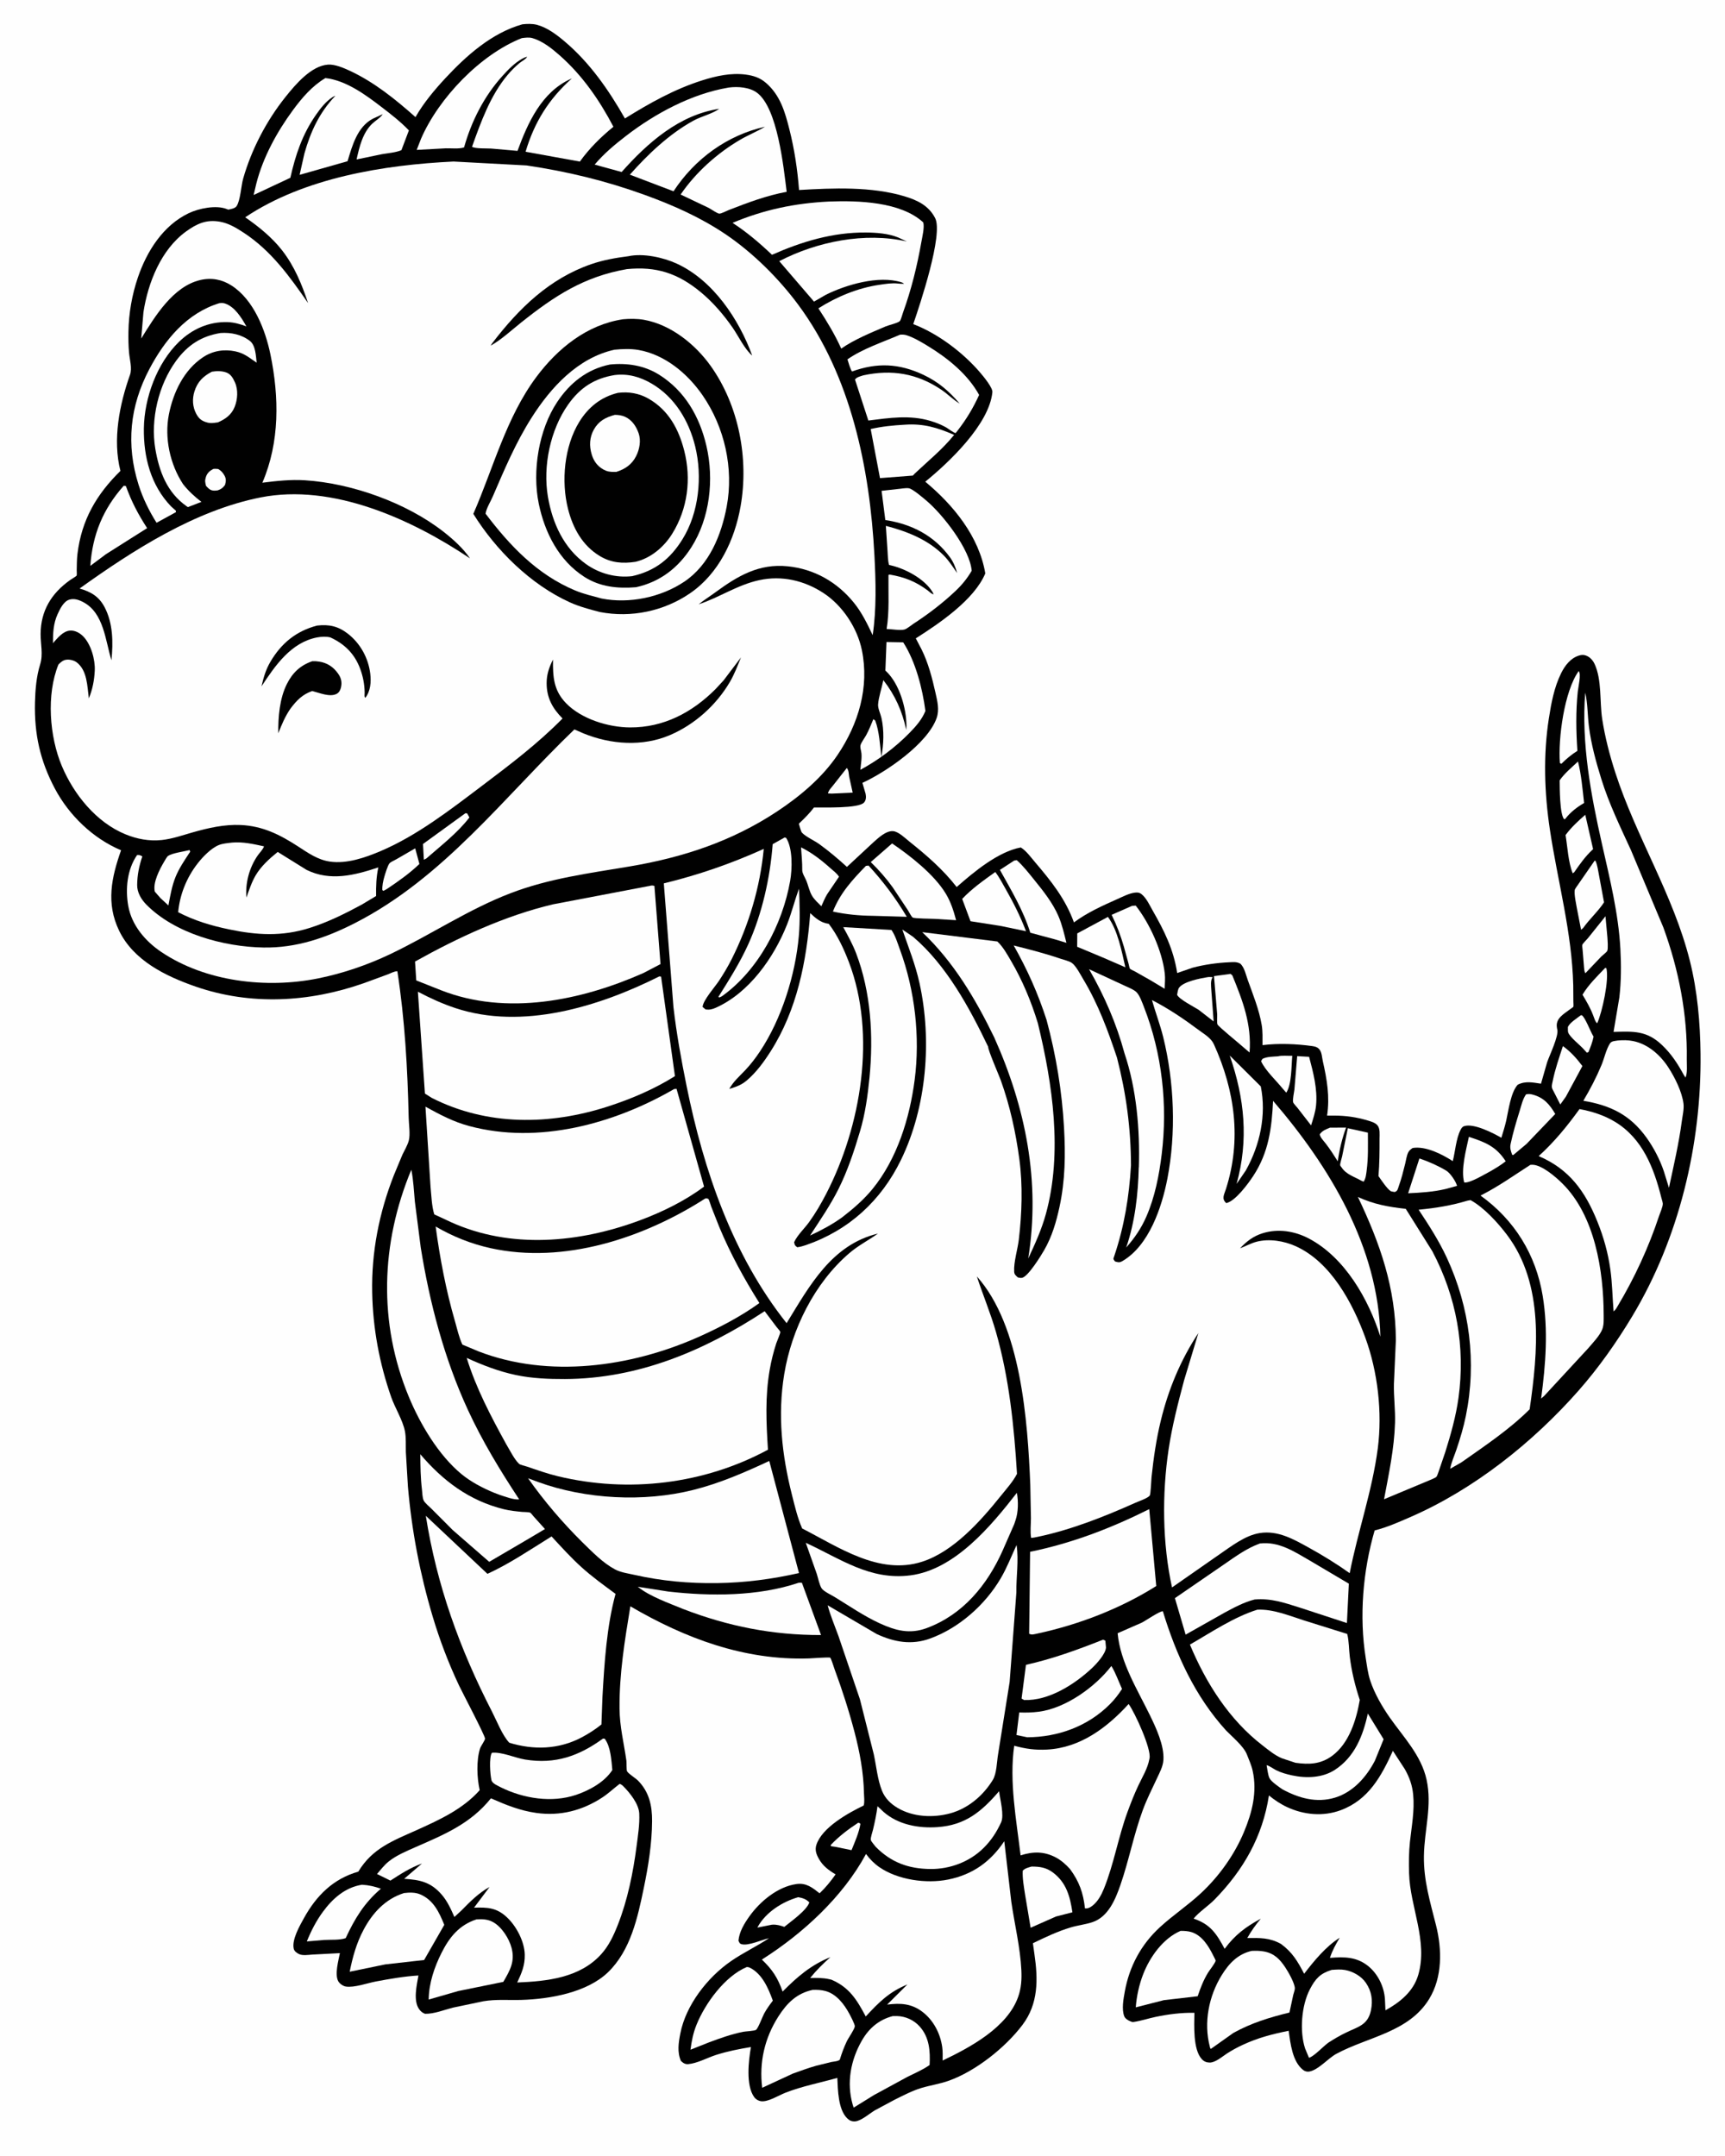
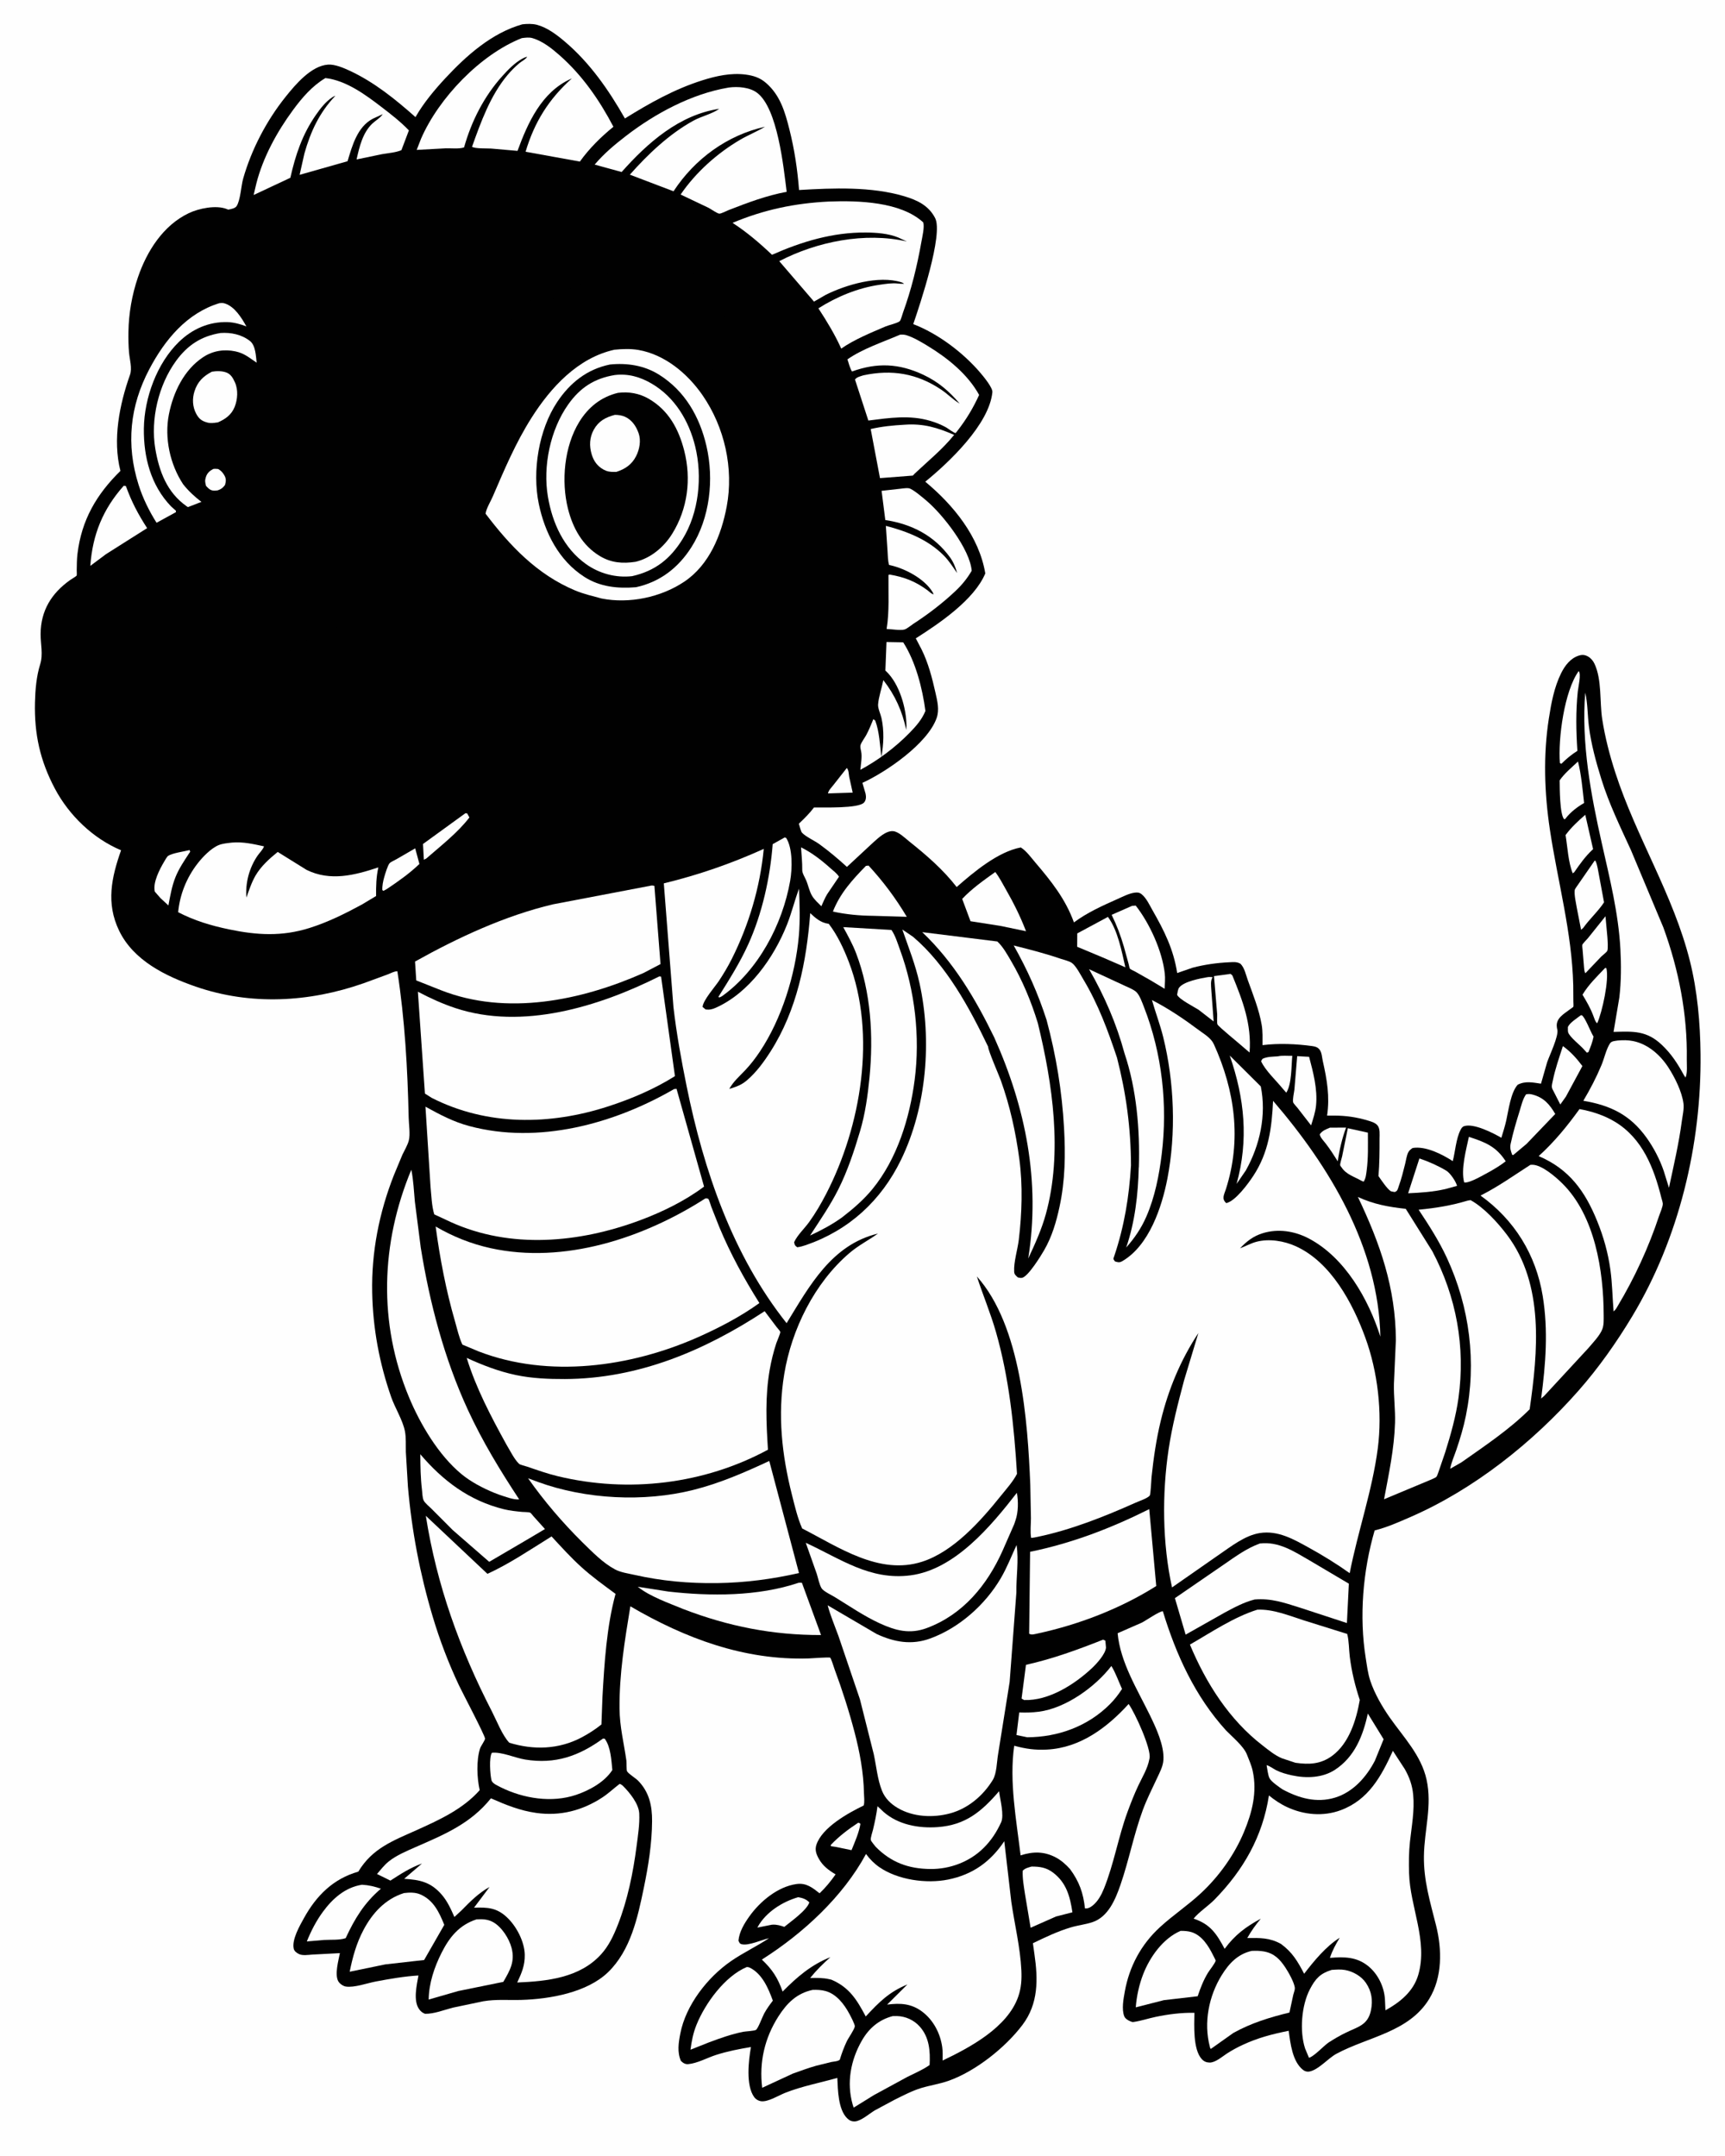
<svg xmlns="http://www.w3.org/2000/svg" version="1.1" style="display: block;" viewBox="0 0 1638 2048" width="1024" height="1280">
  <path transform="translate(0,0)" fill="rgb(254,254,254)" d="M -0 -0 L 1638 0 L 1638 2048 L -0 2048 L -0 -0 z" />
  <path transform="translate(0,0)" fill="rgb(1,1,1)" d="M 495.907 23.096 C 500.241 22.604 505.454 22.427 509.689 23.544 C 519.573 26.149 528.475 32.932 536.152 39.425 C 560.022 59.618 577.998 85.528 593.341 112.524 C 616.961 97.902 640.133 84.777 666.811 76.323 C 680.013 72.139 694.094 69.019 708 70.84 C 715.453 71.815 721.601 73.8 727.341 78.771 C 740.847 90.47 745.382 106.261 749.59 122.967 C 754.399 142.057 757.207 160.891 758.74 180.497 C 791.09 178.587 827.333 177.062 858.75 186.438 C 871.058 190.11 881.908 195.272 888.008 207.198 C 895.889 222.603 873.573 289.357 867.202 307.887 C 890.769 316.896 914.794 335.094 931.142 354.381 C 933.909 357.644 942.777 368.313 942.362 372.53 C 939.367 402.968 901.412 439.033 878.618 457.565 C 905.29 479.724 929.76 509.601 935.628 544.698 C 925.093 569.847 891.821 592.251 869.617 606.383 L 875.088 616.839 C 881.446 629.652 885.158 643.975 888.268 657.881 C 890.068 665.932 892.239 674.164 889.353 682.227 C 880.672 706.476 841.474 733.359 818.919 743.641 L 821.947 754 C 822.522 756.883 822.509 759.971 820.5 762.294 C 815.406 768.186 781.51 766.856 772.917 767.043 C 768.6 772.766 763.712 777.529 758.55 782.463 C 759.184 784.279 760.417 789.796 761.529 790.986 C 765.171 794.879 773.403 798.532 778 801.869 C 787.218 808.559 795.794 815.807 804.212 823.468 L 829.206 800.243 C 833.986 795.972 841.402 788.891 848.179 789.535 C 853.352 790.027 859.556 796.234 863.572 799.434 C 880.016 812.534 895.481 825.947 908.452 842.603 C 924.458 828.482 947.882 808.93 969.369 805.006 C 974.56 808.223 979.052 814.496 982.999 819.13 C 998.137 836.902 1011.8 853.907 1019.82 876.213 C 1032.24 866.95 1047.07 860.242 1061.22 853.972 C 1066.21 851.76 1072.1 848.639 1077.5 847.944 C 1080.08 847.612 1081.96 847.738 1084.02 849.367 C 1088.6 852.966 1091.7 859.851 1094.54 864.817 C 1105.72 884.4 1114.41 901.773 1117.89 924.298 L 1132.55 919.224 C 1143.61 916.303 1155.94 914.544 1167.36 914.061 C 1171.31 913.894 1174.52 913.43 1178.03 915.5 C 1181.9 919.474 1183.11 925.879 1184.94 930.983 C 1189.89 944.732 1195.72 959.153 1198.16 973.61 C 1199.21 979.811 1198.94 986.506 1198.94 992.79 C 1214.09 990.858 1231.26 991.59 1246.38 993.711 C 1249.26 994.115 1251.67 994.894 1253.4 997.428 C 1255.32 1000.25 1255.44 1004.56 1256.18 1007.87 C 1260.17 1025.57 1262.96 1041.61 1260.27 1059.73 L 1267.33 1059.71 C 1278.16 1059.75 1288.32 1061.2 1298.75 1064.33 C 1301.89 1065.28 1305.84 1066.34 1308.05 1068.9 C 1310.81 1072.09 1310.08 1077.66 1310.09 1081.66 C 1310.13 1093.52 1310.06 1105.34 1309.07 1117.16 C 1311.57 1120.78 1317.03 1128.97 1320.59 1131.43 C 1321.23 1131.88 1323.62 1132.11 1324.5 1132.31 C 1327.37 1131.32 1327.3 1129.64 1328.29 1126.93 C 1330.85 1119.93 1332.64 1112.59 1334.45 1105.36 C 1335.26 1102.11 1335.86 1097.42 1337.39 1094.55 C 1338.38 1092.69 1339.81 1091.68 1341.49 1090.5 C 1353.92 1088.43 1369.49 1096.42 1379.64 1102.97 C 1381.95 1093.95 1382.77 1081.67 1386.92 1073.5 C 1387.77 1071.82 1388.59 1070.34 1390.46 1069.74 C 1399.64 1066.78 1418.04 1076.32 1425.78 1080.77 C 1427.42 1075.41 1429.14 1070.03 1430.38 1064.57 C 1432.53 1055.07 1434.67 1037.57 1441.35 1030.37 C 1448.7 1026.61 1455.63 1028.28 1463.43 1029.4 L 1469.26 1009.07 C 1471.54 1002.38 1480.37 984.186 1478.94 978.035 C 1478.56 976.393 1478.75 977.556 1478.49 975.621 C 1477.38 967.302 1485.03 963.221 1490.99 958.741 C 1491.3 958.511 1494.04 956.652 1494.14 956.389 C 1494.45 955.572 1494.16 952.467 1494.17 951.448 L 1494.07 936 C 1492.84 885.55 1479.3 837.489 1471.86 787.939 C 1466.63 753.12 1465.47 717.343 1470.89 682.5 C 1473.16 667.917 1475.94 652.843 1482.54 639.515 C 1486.16 632.184 1491.56 625.037 1499.75 622.643 C 1502.96 621.706 1505.44 622.084 1508.31 623.74 C 1510.88 625.227 1512.98 627.837 1514.24 630.504 C 1521.41 645.775 1519.02 666.503 1521.57 683.021 C 1524.22 700.226 1528.62 717.193 1533.97 733.748 C 1553.82 795.21 1589.01 849.596 1604.84 912.755 C 1612.01 941.357 1614.66 971.762 1614.97 1001.17 C 1615.9 1087.1 1594.57 1176.36 1550.1 1250.34 C 1535.18 1275.17 1518.22 1299.24 1499.07 1321 C 1455.71 1370.24 1399.54 1414.93 1339.18 1441.14 C 1328.08 1445.96 1317.22 1450.84 1305.44 1453.77 C 1294.26 1492.12 1290.65 1535.61 1296.97 1575 C 1298.13 1582.22 1298.98 1589.58 1301.29 1596.55 C 1305.23 1608.48 1312.55 1621.21 1319.77 1631.49 C 1332.96 1650.28 1349.68 1667.37 1354.75 1690.5 C 1360.2 1715.37 1352.6 1738.28 1352.24 1762.95 C 1351.89 1786.43 1358.13 1806.47 1363.76 1828.95 C 1369.49 1851.83 1369.86 1878.2 1357.18 1898.91 C 1337.89 1930.4 1299.33 1934.7 1269.21 1950.86 C 1261.13 1955.19 1252.19 1966.18 1243.37 1967.79 C 1241.31 1968.16 1239.19 1967.58 1237.53 1966.3 C 1227.29 1958.39 1225.41 1940.95 1223.79 1929.06 C 1208.35 1932.16 1194.56 1935.72 1180.23 1942.39 C 1174.97 1944.84 1169.82 1947.6 1164.96 1950.78 C 1160.56 1953.66 1153.99 1959.44 1148.51 1959.25 C 1145.5 1959.15 1143.22 1958.16 1141.17 1955.88 C 1132.79 1946.57 1134.09 1923.98 1134.23 1911.97 C 1121.87 1911.77 1109.44 1913.32 1097.36 1915.87 C 1090.37 1917.34 1083.64 1919.64 1076.55 1920.69 C 1075.16 1920.89 1074.75 1920.59 1073.44 1920.07 C 1071.25 1919.19 1068.46 1917.54 1067.58 1915.2 C 1065.04 1908.5 1066.85 1898.87 1068.11 1891.88 C 1072.39 1868.02 1083.59 1847.09 1101.5 1830.65 C 1113.98 1819.18 1128.26 1809.77 1140.73 1798.09 C 1157.8 1782.11 1172.31 1761.81 1181.33 1740.19 C 1189.08 1721.65 1193.99 1702.36 1189.62 1682.29 C 1188.43 1676.83 1186.1 1671.68 1184.06 1666.5 C 1180.98 1658.71 1170.24 1649.91 1164.24 1643.71 C 1134.86 1611.38 1116.89 1571.95 1104.27 1530.55 C 1101.46 1530.21 1087.69 1539.68 1084.3 1541.36 L 1061.32 1551.42 C 1063.82 1579.01 1080.08 1604.89 1091.95 1629.24 C 1097.83 1641.29 1105.67 1658.12 1104.82 1671.69 C 1104.43 1678 1101.25 1683.73 1098.63 1689.36 C 1094.03 1699.24 1089.03 1709.07 1085.26 1719.29 C 1076.66 1742.63 1072.07 1767.13 1063.98 1790.52 C 1059.23 1804.22 1052.4 1820.91 1037.36 1825.89 C 1030.75 1828.09 1023.56 1828.84 1016.84 1830.85 C 1004.21 1834.62 992.681 1840.18 980.86 1845.89 L 982.307 1856.31 C 985.77 1880.12 986.174 1903.31 970.917 1923.5 C 954.601 1945.09 926.483 1967.39 900.975 1976.5 C 892.412 1979.56 883.491 1980.8 874.838 1983.4 C 866.334 1985.96 857.546 1990.58 849.553 1994.53 L 830.717 2004.63 C 825.811 2007.56 817.609 2014.79 811.917 2015.13 C 808.82 2015.32 806.614 2014.31 804.469 2012.21 C 795.831 2003.79 795.636 1985.32 795.08 1973.81 C 778.597 1978.52 761.467 1981.68 745.5 1988.02 C 739.468 1990.41 729.215 1996.84 722.719 1995.97 C 720.068 1995.61 717.627 1994.13 716.086 1991.99 C 708.06 1980.84 710.763 1957.43 713.042 1944.5 C 701.786 1946.37 690.749 1948.51 679.855 1952.01 C 671.639 1954.65 662.028 1960 653.5 1960.73 C 650.474 1960.99 648.596 1959.62 646.5 1957.64 C 642.86 1949.13 644.268 1940.51 645.96 1931.71 C 651.158 1904.67 671.833 1878.22 694.21 1862.81 C 705.703 1854.89 718.52 1848.89 730.192 1841.13 C 723.48 1842.56 710.316 1848.68 704.051 1846.77 C 702.074 1846.17 702.135 1845.22 701.192 1843.5 C 701.923 1835.08 706.704 1827.18 711.521 1820.42 C 721.639 1806.21 738.424 1792.19 756.243 1789.67 C 765.62 1788.34 771.347 1793.07 778.251 1798.45 C 783.972 1793.04 788.93 1786.93 793.443 1780.49 C 786.905 1776.58 781.495 1772.63 777.663 1765.91 C 775.194 1761.57 773.572 1757.39 775.18 1752.45 C 780.56 1735.9 805.435 1722.16 820.098 1715.09 C 821.182 1711.76 820.458 1706.94 820.389 1703.37 C 820.01 1683.79 816.393 1664.29 811.427 1645.34 C 806.172 1625.3 799.683 1605.05 792.471 1585.62 C 791.902 1584.09 789.22 1575.28 788.31 1574.61 C 787.475 1574 770.202 1575.29 767.933 1575.36 C 706.659 1577.31 650.651 1556.33 598.511 1525.85 C 593.193 1558.38 587.948 1589.82 588.229 1623 C 588.375 1640.25 592.374 1655.7 594.753 1672.5 C 595.029 1674.44 594.67 1681.41 595.395 1682.61 C 596.897 1685.11 603.43 1689.01 605.817 1691.44 C 616.399 1702.23 619.254 1715.26 619.147 1729.97 C 618.991 1751.34 615.608 1772.4 611.301 1793.27 C 605.498 1821.39 598.772 1852.64 577.415 1873.35 C 557.42 1892.74 522.174 1898.93 495 1899.74 C 482.844 1900.11 471.045 1898.97 458.963 1901 L 429.822 1907.11 C 421.42 1909.27 412.139 1913.08 403.5 1912.93 C 401.05 1911.99 399.568 1910.8 397.989 1908.67 C 392.044 1900.65 395.636 1885.64 397.236 1876.54 C 384.01 1877.31 369.799 1879.77 356.773 1882.24 C 348.629 1883.78 336.283 1888.27 328.279 1887.04 C 325.661 1886.63 322.393 1884.32 321.099 1882.02 C 317.487 1875.61 321.283 1862.28 322.633 1855.29 L 296.255 1856.68 C 292.443 1856.95 286.993 1857.9 283.5 1856.03 C 281.388 1854.9 279.308 1853.47 278.762 1851 C 276.855 1842.37 284.576 1829.09 288.57 1821.88 C 300.391 1800.52 316.425 1784.62 340.096 1777.91 C 353.612 1755.49 373.221 1748.49 395.895 1738.28 C 417.401 1728.59 439.511 1718.44 455.419 1700.49 C 452.777 1688.94 452.147 1672.34 455.705 1661.03 C 456.498 1658.51 460.334 1653.46 460.495 1651.59 C 460.716 1649.01 438.758 1607.35 435.766 1601.01 C 425.84 1579.99 417.352 1557.72 410.722 1535.44 C 398.651 1494.89 390.925 1454.42 387.255 1412.27 L 385.286 1379.42 C 385.09 1373.11 385.605 1365.67 384.397 1359.51 C 382.322 1348.93 374.966 1337.45 371.326 1327.01 C 360.106 1294.84 354.013 1262 353.308 1227.93 C 352.511 1189.45 359.887 1151.98 373.931 1116.26 L 382.009 1096.86 C 384.021 1092.59 386.945 1087.86 388.11 1083.28 C 389.597 1077.43 388.106 1068.08 387.965 1061.76 C 386.92 1015.26 384.329 968.614 377.213 922.597 C 374.517 922.473 370.548 924.653 367.988 925.623 L 344.988 934.058 C 293.394 952.149 237.73 955.233 185.594 937.155 C 157.112 927.279 126.554 912.397 112.888 883.961 C 100.361 857.895 105.667 833.556 114.791 807.674 C 88.229 796.532 65.408 774.556 51.948 749.154 C 37.846 722.542 32.295 697.246 33.014 667.223 C 33.3 655.266 34.361 642.523 37.94 631.067 C 40.938 621.474 38.29 611.89 38.369 602.064 C 38.545 580.1 48.618 563.633 66.375 551.001 C 67.13 550.463 72.384 547.311 72.581 546.807 C 72.936 545.9 72.645 542.758 72.666 541.644 C 72.766 536.49 72.76 531.258 73.377 526.137 C 77.261 493.89 91.466 469.608 114.187 447.298 C 106.593 417.624 113.268 384.24 123.286 356 C 125.485 349.803 122.932 341.426 122.352 334.906 C 121.769 328.364 121.696 321.746 121.794 315.181 C 122.054 297.782 125.156 280.022 130.762 263.554 C 139.23 238.675 154.693 214.139 179.075 202.5 C 188.611 197.949 205.041 194.544 215.21 198.578 L 216.5 199.133 C 218.75 198.762 223.132 197.953 224.5 195.854 C 228.194 190.19 228.786 176.534 230.767 169.611 C 238.737 141.76 252.937 114.626 271.034 91.989 C 280.498 80.152 295.433 62.474 311.354 61.386 C 317.888 60.939 326.212 64.52 332.023 67.222 C 355.171 77.986 375.487 94.423 394.443 111.258 L 394.803 110.612 C 402.075 97.87 412.595 85.287 422.546 74.568 C 442.692 52.869 466.843 31.291 495.907 23.096 z" />
-   <path transform="translate(0,0)" fill="rgb(254,254,254)" d="M 804.111 729.5 C 806.075 731.827 805.835 735.102 806.374 737.995 L 809.679 752.923 L 789.753 753.848 L 786.2 753.669 C 786.757 750.752 789.223 748.443 791.031 746.123 L 804.111 729.5 z" />
+   <path transform="translate(0,0)" fill="rgb(254,254,254)" d="M 804.111 729.5 C 806.075 731.827 805.835 735.102 806.374 737.995 L 809.679 752.923 L 786.2 753.669 C 786.757 750.752 789.223 748.443 791.031 746.123 L 804.111 729.5 z" />
  <path transform="translate(0,0)" fill="rgb(254,254,254)" d="M 202.243 445.5 C 203.85 445.198 205.37 445.395 206.992 445.5 C 209.61 446.987 211.208 448.681 212.754 451.283 C 214.748 454.64 214.526 457.07 213.5 460.709 C 211.349 463.534 209.868 464.677 206.5 465.823 L 203.656 466.071 C 199.673 466.114 198.009 464.229 195.5 461.579 C 194.677 458.146 194.221 456.828 195.285 453.368 C 196.485 449.465 198.764 447.408 202.243 445.5 z" />
  <path transform="translate(0,0)" fill="rgb(254,254,254)" d="M 814.811 1731.5 C 816.294 1731.63 815.517 1731.39 817.034 1732.5 C 815.554 1741.19 811.864 1749.36 808.576 1757.48 L 793.232 1754.33 L 789.025 1753.71 L 788.891 1752.5 C 796.715 1744.26 805.352 1737.74 814.811 1731.5 z" />
  <path transform="translate(0,0)" fill="rgb(254,254,254)" d="M 1262.98 1071.18 L 1278.31 1071.1 C 1274.55 1081.19 1271.91 1092.48 1270.4 1103.14 C 1266.83 1097.43 1263.22 1091.85 1259.14 1086.49 C 1257.22 1083.97 1253.77 1080.57 1253.29 1077.5 C 1255.81 1073.93 1259.11 1072.81 1262.98 1071.18 z" />
  <path transform="translate(0,0)" fill="rgb(254,254,254)" d="M 1501.12 964.5 L 1502.02 964.321 C 1504.95 965.466 1510.47 979.855 1512.61 983.407 L 1513.37 984.661 C 1512.36 989.877 1510.49 994.518 1508.5 999.418 L 1507 999.933 L 1504.75 997.5 C 1501.41 993.343 1490.42 985.086 1489.19 980.5 C 1488.83 979.147 1489.04 976.953 1488.98 975.5 C 1490.98 971.27 1497.38 967.421 1501.12 964.5 z" />
  <path transform="translate(0,0)" fill="rgb(254,254,254)" d="M 441.822 772.5 L 443.465 772.61 L 445.631 776.5 C 434.758 790.822 418.27 803.639 404.696 815.5 L 402.386 816.658 L 401.563 801.716 L 441.822 772.5 z" />
  <path transform="translate(0,0)" fill="rgb(254,254,254)" d="M 1213.54 1003.41 C 1217.11 1002.41 1223.32 1003.06 1227.2 1002.92 C 1226.26 1012.56 1226.81 1029.78 1221.5 1037.95 L 1218.33 1034.35 C 1212.13 1026.64 1201.45 1016.81 1197.57 1008 L 1198.92 1005.81 C 1203.34 1003.64 1208.7 1003.76 1213.54 1003.41 z" />
  <path transform="translate(0,0)" fill="rgb(254,254,254)" d="M 1524.31 919.5 L 1525.52 919.635 C 1528.33 930.756 1521.56 961.346 1516.84 971.976 C 1515 971.023 1513.74 966.285 1512.88 964.252 C 1510.24 957.323 1506.64 951.22 1502.86 944.876 C 1508.56 935.328 1516.7 927.517 1524.31 919.5 z" />
  <path transform="translate(0,0)" fill="rgb(254,254,254)" d="M 394.149 805.853 L 398.153 820.671 C 388.905 829.607 377.89 837.369 367.206 844.5 L 364 846.257 L 362.952 845.5 C 362.738 841.299 363.683 836.932 364.83 832.905 C 365.64 830.06 368.057 821.953 369.836 819.987 C 370.959 818.746 374.643 817.151 376.146 816.275 L 394.149 805.853 z" />
  <path transform="translate(0,0)" fill="rgb(254,254,254)" d="M 757.945 1802.16 C 762.182 1802.94 765.423 1803.94 768.5 1807.09 C 766.004 1814.79 751.072 1825.13 744.748 1830.35 C 740.919 1829.07 737.795 1828.07 733.671 1828.26 L 732.763 1828.32 L 719.196 1831.03 L 719.613 1830.17 C 727.351 1816.24 743.115 1806.41 757.945 1802.16 z" />
  <path transform="translate(0,0)" fill="rgb(254,254,254)" d="M 1524.68 870.367 L 1526.49 890.209 C 1526.66 893.061 1527.35 901.081 1526.35 903.274 C 1525.78 904.522 1521.87 907.474 1520.69 908.611 L 1505.58 924.5 C 1504.55 922.883 1504.56 921.119 1504.34 919.257 L 1502.97 902.525 C 1502.9 901.197 1502.41 898.584 1502.71 897.448 C 1502.99 896.371 1507.11 892.279 1508.02 891.167 L 1524.68 870.367 z" />
  <path transform="translate(0,0)" fill="rgb(254,254,254)" d="M 179.844 807.5 C 180.761 809.495 180.542 808.858 179.44 810.533 C 174.699 817.735 169.74 825.082 166.502 833.108 C 163.03 841.71 161.472 851.008 159.745 860.084 L 152.288 853.197 L 146.853 847 C 144.748 838.499 151.436 825.655 155.833 818.302 C 156.515 817.162 158.405 813.695 159.466 813.008 C 163.687 810.278 174.529 808.871 179.844 807.5 z" />
  <path transform="translate(0,0)" fill="rgb(254,254,254)" d="M 1498.58 723.367 C 1501.73 735.936 1502.93 749.895 1504.37 762.788 C 1498.05 766.379 1491.56 771.374 1487.08 777.114 L 1486.5 777.88 L 1485.5 778.27 C 1481.17 773.985 1481.22 748.108 1481.14 741.279 C 1485.8 734.553 1492.65 728.979 1498.58 723.367 z" />
  <path transform="translate(0,0)" fill="rgb(254,254,254)" d="M 1146.56 928.243 C 1148.28 927.947 1149.76 928.063 1151.5 928.219 C 1149.34 931.818 1150.08 936.295 1150.29 940.309 L 1152.52 970.279 L 1138.2 959.175 C 1133.69 956.321 1119.86 949.322 1117.81 945 C 1118.18 943.013 1118.51 939.711 1119.77 938.104 C 1124.35 932.238 1139.73 929.412 1146.56 928.243 z" />
  <path transform="translate(0,0)" fill="rgb(254,254,254)" d="M 1505.49 773.978 L 1512.72 805.717 C 1512.96 807.058 1513.1 806.411 1511.93 807.527 C 1505.25 813.869 1500.25 820.975 1495.03 828.5 L 1493.57 829.582 C 1489.27 818.957 1488.64 804.525 1486.77 793.231 C 1492.19 785.857 1498.63 779.953 1505.49 773.978 z" />
  <path transform="translate(0,0)" fill="rgb(254,254,254)" d="M 1484.24 993.695 C 1491.9 999.302 1497.02 1005.11 1502.76 1012.64 L 1487.09 1041.69 L 1481.77 1049.16 L 1474.33 1034.58 C 1473.08 1032.12 1474.08 1029.34 1474.6 1026.75 C 1476.84 1015.54 1480.73 1004.57 1484.24 993.695 z" />
  <path transform="translate(0,0)" fill="rgb(254,254,254)" d="M 1499.22 637.5 C 1501.86 640.017 1498.8 652.721 1498.36 657 C 1496.42 675.851 1496.73 694.379 1498.01 713.252 C 1492.26 716.849 1487.64 720.748 1482.81 725.5 L 1481.37 724.838 C 1479.57 701.788 1485.52 656.56 1499.22 637.5 z" />
  <path transform="translate(0,0)" fill="rgb(254,254,254)" d="M 1347.95 1100.41 C 1356.73 1103.39 1365.52 1107.28 1373.5 1112.04 C 1377.23 1114.27 1382.63 1122.3 1383.69 1126.46 L 1372.75 1129.47 C 1361.16 1132.17 1349.09 1132.98 1337.24 1133.49 L 1347.95 1100.41 z" />
  <path transform="translate(0,0)" fill="rgb(254,254,254)" d="M 1279.96 1071.72 L 1299.01 1075.92 C 1299.07 1087.88 1299.43 1100.09 1297.84 1111.97 C 1297.36 1115.52 1297.06 1119.53 1294.93 1122.5 L 1292.65 1121.5 C 1285.98 1117.69 1278.44 1115.65 1274.09 1109.02 C 1273.62 1108.31 1272.93 1107.69 1272.72 1106.86 C 1272.4 1105.66 1274.21 1100.02 1274.52 1098.56 L 1279.96 1071.72 z" />
  <path transform="translate(0,0)" fill="rgb(254,254,254)" d="M 1231.87 1003.23 L 1243.18 1003.87 C 1247.11 1018.72 1251.29 1034.54 1249.79 1050 C 1249.17 1056.43 1246.97 1062.87 1245.06 1069.01 L 1232.14 1052.37 C 1231.22 1051.19 1228.45 1048.38 1228.04 1047.1 C 1227.29 1044.77 1228.96 1037.56 1229.23 1034.95 L 1231.87 1003.23 z" />
  <path transform="translate(0,0)" fill="rgb(254,254,254)" d="M 760.621 804.897 C 770.854 809.984 779.802 816.892 788.272 824.481 C 791.013 826.936 794.791 829.651 796.675 832.821 L 785.482 849.327 C 783.273 852.913 781.674 857.023 779.913 860.851 C 776.95 857.887 773.403 854.695 771.207 851.129 C 768.527 846.777 767.469 840.818 765.423 836.07 C 764.253 833.355 761.731 829.492 761.765 826.531 C 761.848 819.35 761.105 812.081 760.621 804.897 z" />
  <path transform="translate(0,0)" fill="rgb(254,254,254)" d="M 1514.42 817.5 L 1515.24 817.798 C 1517.11 822.067 1517.64 826.977 1518.55 831.527 L 1523.31 857.151 C 1517.8 865.604 1509.5 872.992 1503.5 881.479 L 1501.5 883.203 L 1497.5 862.669 C 1496.77 858.217 1494.8 849.766 1495.48 845.44 C 1495.67 844.24 1498.17 841.082 1498.88 839.965 L 1514.42 817.5 z" />
  <path transform="translate(0,0)" fill="rgb(254,254,254)" d="M 1394.95 1079.91 C 1410.27 1084.88 1420.86 1088.99 1429.91 1103.1 C 1425.12 1106.89 1420.09 1109.9 1414.79 1112.92 C 1409.33 1115.71 1395.96 1124.01 1390.5 1123.25 C 1387.11 1111.13 1392.38 1091.95 1394.95 1079.91 z" />
  <path transform="translate(0,0)" fill="rgb(254,254,254)" d="M 1052.1 870.985 C 1061.41 883.446 1065.23 903.736 1068.67 918.854 L 1047.25 909.536 L 1022.89 899.349 L 1022.97 886.661 L 1052.1 870.985 z" />
  <path transform="translate(0,0)" fill="rgb(254,254,254)" d="M 1449.26 1039.5 C 1451.57 1039.07 1453.16 1039.14 1455.46 1039.76 C 1466.11 1042.6 1471.53 1048.93 1476.97 1058.17 L 1449.66 1086.65 L 1437.04 1097.22 L 1436.1 1097 C 1434.76 1093.33 1433.73 1090.6 1434.58 1086.63 C 1436.86 1075.93 1439.79 1066.11 1443.04 1055.68 C 1444.7 1050.36 1446.01 1044.06 1449.26 1039.5 z" />
  <path transform="translate(0,0)" fill="rgb(254,254,254)" d="M 1166.56 925.404 L 1168.5 925.07 L 1170.25 926.5 C 1180.2 950.819 1188.69 972.956 1186.64 999.792 L 1180.44 994.5 C 1177.39 991.657 1156.96 975.148 1156.15 973.083 C 1155.44 971.241 1156.01 965.699 1155.87 963.501 L 1152.85 927.226 L 1166.56 925.404 z" />
  <path transform="translate(0,0)" fill="rgb(254,254,254)" d="M 1167.81 1002.69 L 1197.29 1031.99 C 1202.77 1059.22 1196.49 1087.8 1183.1 1111.78 L 1174.31 1124.61 C 1185.87 1082.68 1181.92 1043.48 1167.81 1002.69 z" />
  <path transform="translate(0,0)" fill="rgb(254,254,254)" d="M 201.015 353.097 C 205.372 352.322 210.558 352.28 214.754 353.828 C 219.164 355.454 221.147 359.267 222.975 363.306 C 226.158 370.335 225.488 379.524 222.657 386.557 C 219.626 394.087 213.847 398.141 206.688 401.249 L 205.793 401.338 C 202.527 401.792 199.989 402.237 196.74 401.371 C 191.492 399.972 188.745 397.868 186.155 393.035 C 182.614 386.428 182.266 378.68 184.539 371.628 C 187.447 362.61 192.771 357.41 201.015 353.097 z" />
  <path transform="translate(0,0)" fill="rgb(254,254,254)" d="M 343.582 1790.33 C 350.092 1790.67 355.418 1791.97 361.578 1794.08 C 345.719 1807.68 336.835 1822.33 328.114 1841.07 C 322.523 1843.08 313.666 1842.42 307.592 1842.78 L 291.225 1844.19 C 295.303 1834.11 300.024 1824.89 306.45 1816.09 C 315.686 1803.44 327.755 1792.78 343.582 1790.33 z" />
  <path transform="translate(0,0)" fill="rgb(254,254,254)" d="M 117.251 461.5 C 117.952 461.496 118.649 461.607 119.345 461.69 C 124.833 476.776 130.851 488.22 139.532 501.681 L 100.5 526.386 L 85.586 537.523 C 87.68 507.869 97.537 483.672 117.251 461.5 z" />
  <path transform="translate(0,0)" fill="rgb(254,254,254)" d="M 945.106 828.34 C 948.939 833.273 952.004 839.302 955.108 844.746 C 962.469 857.659 969.014 870.66 974.302 884.567 L 949.766 879.483 L 921.583 875.081 L 913.679 853.868 C 922.978 844.009 934.122 836.196 945.106 828.34 z" />
  <path transform="translate(0,0)" fill="rgb(254,254,254)" d="M 979.598 1773.05 C 987.476 1773.07 993.548 1773.93 1000.02 1778.83 C 1012.69 1788.42 1016.13 1801.59 1018.38 1816.5 L 1002.75 1820.52 L 978.685 1831.17 L 973.28 1798.86 C 972.245 1791.76 970.791 1784.17 971.193 1777 C 973.491 1774.55 976.487 1773.98 979.598 1773.05 z" />
  <path transform="translate(0,0)" fill="rgb(254,254,254)" d="M 822.263 822.5 L 824.772 822.233 C 838.783 837.468 850.478 853.124 861.064 870.892 L 828.75 869.933 C 816.235 869.829 803.077 868.602 790.888 865.89 C 797.735 848.44 809.4 835.683 822.263 822.5 z" />
  <path transform="translate(0,0)" fill="rgb(254,254,254)" d="M 1074.96 860.5 L 1078.5 860.236 C 1091.82 877.222 1103.71 903.424 1106.11 924.799 C 1106.63 929.411 1106.13 934.597 1105.98 939.249 L 1092.5 931.146 L 1077.45 922.625 C 1076.54 922.118 1073.57 920.858 1073 920.165 C 1072.55 919.623 1072.01 916.517 1071.78 915.689 L 1067.24 899.212 C 1064.2 888.724 1060.46 878.797 1055.63 869.005 L 1074.96 860.5 z" />
-   <path transform="translate(0,0)" fill="rgb(254,254,254)" d="M 963.032 817.5 L 965.482 817.05 C 971.718 822.596 976.871 829.326 982.117 835.788 C 990.72 846.386 999.634 857.588 1005.08 870.191 C 1008.58 878.309 1010.54 887.045 1012.69 895.598 L 1001.23 892.144 L 978.396 886.034 C 971.419 864.017 960.579 846.314 949.512 826.314 L 963.032 817.5 z" />
  <path transform="translate(0,0)" fill="rgb(254,254,254)" d="M 1047.58 1557.5 L 1049.67 1558.5 L 1050.26 1565 C 1049.88 1571.15 1041.29 1580.5 1036.86 1584.64 C 1020.28 1600.16 995.815 1615.71 972.5 1614.88 L 970.086 1613.5 L 974.258 1581.44 C 999.802 1575.72 1023.31 1567.11 1047.58 1557.5 z" />
  <path transform="translate(0,0)" fill="rgb(254,254,254)" d="M 745.08 795.5 L 746.495 795.969 C 752.827 805.828 752.293 825.343 750.294 836.724 C 743.017 878.141 720.09 921.565 685.569 946.295 L 683.115 947.5 L 682.092 947 C 692.337 930.699 702.541 914.586 710.5 897.007 C 723.729 867.79 731.24 833.714 733.703 801.863 L 745.08 795.5 z" />
  <path transform="translate(0,0)" fill="rgb(254,254,254)" d="M 1055.38 1582.54 C 1059.41 1588.99 1062.28 1597.36 1065.5 1604.36 C 1062.13 1609.59 1058.35 1614.48 1053.94 1618.89 C 1032.99 1639.87 1004.75 1650.12 975.451 1650.25 L 965.247 1648.11 L 967.878 1626.68 C 974.185 1626.93 980.232 1626.77 986.498 1625.96 C 1012.03 1622.67 1040.06 1602.44 1055.38 1582.54 z" />
  <path transform="translate(0,0)" fill="rgb(254,254,254)" d="M 1298.96 1627.72 L 1313.95 1652.11 L 1305.67 1672.5 C 1297.62 1688.03 1284.89 1702.42 1267.73 1707.6 C 1250.18 1712.89 1233.43 1708.11 1217.85 1699.7 C 1214.48 1697.34 1207.58 1692.72 1205.67 1689.3 C 1204.08 1686.45 1203.5 1680.12 1202.81 1676.76 C 1205.86 1677.51 1208.96 1680.06 1211.81 1681.5 C 1216.55 1683.88 1221.82 1685.32 1226.98 1686.44 C 1240.5 1689.37 1255.88 1688.9 1267.75 1681.14 C 1286.46 1668.91 1294.42 1648.79 1298.96 1627.72 z" />
  <path transform="translate(0,0)" fill="rgb(254,254,254)" d="M 859.049 403.436 C 876.852 402.15 890.056 406.175 906.054 413.113 C 894.72 427.061 881.571 437.631 868.606 449.849 L 866.81 451.76 L 835.612 454.176 L 826.777 407.553 C 837.523 405.052 848.074 404.048 859.049 403.436 z" />
-   <path transform="translate(0,0)" fill="rgb(254,254,254)" d="M 847.118 801.188 C 864.491 813.009 887.197 830.751 898.174 849 C 902.879 856.822 905.578 865.345 907.904 874.109 L 887.75 872.845 C 884.793 872.662 867.912 872.608 866.602 871.539 C 865.128 870.335 863.279 866.39 862.142 864.646 L 847.631 842.816 C 841.443 834.209 834.407 826.287 826.826 818.893 L 847.118 801.188 z" />
  <path transform="translate(0,0)" fill="rgb(254,254,254)" d="M 209.306 316.321 C 219.167 315.653 229.121 317.677 237.101 323.814 C 242.611 328.051 242.801 338.056 243.577 344.511 C 236.507 339.84 231.994 335.59 223.341 333.765 C 212.609 331.501 201.945 333.202 192.777 339.249 C 174.478 351.319 164.346 372.76 160.221 393.616 C 155.801 415.957 161.266 441.153 173.752 460.014 C 178.92 466.536 184.537 471.661 191.114 476.748 L 178.256 481.717 L 176.947 480.82 C 158.419 467.763 150.926 447.804 147.301 426.254 C 142.605 398.337 150.362 365.643 167.021 342.808 C 177.971 327.799 191.029 319.266 209.306 316.321 z" />
  <path transform="translate(0,0)" fill="rgb(254,254,254)" d="M 208.029 288.022 C 209.783 287.781 211.459 287.678 213.179 288.207 C 222.701 291.141 229.277 301.937 233.825 310.061 C 228.184 307.932 222.097 306.178 216.05 305.983 C 198.317 305.412 182.386 312.495 169.758 324.758 C 148.798 345.114 136.822 378.114 136.448 407 C 136.095 434.22 143.064 461.05 162.258 481.03 L 166.89 485.185 L 166.894 486.5 L 148.506 496.581 C 141.399 485.312 135.433 473.234 131.423 460.505 C 119.408 422.376 123.028 385.904 141.681 350.572 C 156.311 322.86 177.09 297.526 208.029 288.022 z" />
  <path transform="translate(0,0)" fill="rgb(254,254,254)" d="M 709.058 1868.5 C 710.098 1868.48 710.911 1868.61 711.859 1869.07 C 723.751 1874.84 729.614 1888.84 733.839 1900.43 C 730.886 1904.29 727.927 1908.37 725.609 1912.64 C 724.038 1915.54 719.937 1926.65 717.884 1928.17 C 716.469 1929.22 707.725 1929.6 705.5 1930.05 C 694.445 1932.3 683.851 1936.07 673.318 1940.01 L 655.624 1947.03 C 656.753 1938.55 658.17 1931.19 661.411 1923.2 C 669.642 1902.93 688.221 1877.27 709.058 1868.5 z" />
  <path transform="translate(0,0)" fill="rgb(254,254,254)" d="M 841.792 609.861 L 857.642 610.139 C 869.416 628.349 875.962 653.947 878.754 675.35 C 875.472 683.481 869.702 690.002 863.629 696.204 C 850.169 709.952 833.891 722.166 816.962 731.257 C 817.38 726.11 818.849 718.67 817.686 713.742 C 817.327 712.219 816.68 709.519 817.067 708 C 817.757 705.288 821.067 700.95 822.468 698.365 C 825.129 693.453 827.211 688.272 829.317 683.105 L 831.096 684.5 C 835.058 695.171 835.59 707.752 836.896 718.999 C 839.154 706.971 839.654 694.052 837.003 682 C 836.183 678.274 833.545 672.924 833.798 669.233 C 834.284 662.128 837.404 653.308 838.79 646.056 C 849.955 660.412 856.776 675.558 860.522 693.315 L 860.759 689.518 C 860.716 672.743 854.028 649.581 841.574 637.769 L 840.73 637 L 841.792 609.861 z" />
  <path transform="translate(0,0)" fill="rgb(254,254,254)" d="M 1121.13 1834.15 C 1124.37 1834.11 1128.23 1834.35 1131.36 1835.3 C 1141.5 1838.4 1147.73 1848.64 1152.14 1857.59 C 1152.4 1858.13 1154.51 1862.08 1154.43 1862.45 C 1153.88 1865.05 1148.73 1871.29 1147.13 1873.93 C 1142.81 1881.05 1139.98 1888.4 1137.34 1896.25 L 1105.22 1899.97 L 1078.55 1906.79 C 1079.31 1896.32 1081.79 1885.12 1085.58 1875.35 C 1092 1858.81 1104.49 1841.28 1121.13 1834.15 z" />
  <path transform="translate(0,0)" fill="rgb(254,254,254)" d="M 1264.61 1871.22 C 1268.79 1870.93 1273.19 1870.56 1277.33 1871.31 C 1284.91 1872.69 1292.73 1877.12 1297.1 1883.5 C 1302.59 1891.53 1303.86 1900.05 1301.95 1909.5 C 1299.09 1923.63 1289.76 1925.19 1278.38 1930.7 C 1272.44 1933.57 1266.96 1936.78 1261.42 1940.38 C 1256.62 1943.81 1248.11 1953.19 1243.07 1954.73 L 1239.36 1945.82 C 1234.01 1929.46 1235.93 1904.93 1243.94 1889.6 C 1249.21 1879.51 1253.7 1874.63 1264.61 1871.22 z" />
  <path transform="translate(0,0)" fill="rgb(254,254,254)" d="M 452.382 1823.23 C 458.05 1822.9 463.178 1823.03 468.282 1825.92 C 476.473 1830.56 483.423 1841.52 485.731 1850.48 C 489.078 1863.49 484.049 1871.87 477.848 1882.59 L 435.06 1891.3 L 406.955 1899.39 C 407.204 1883.81 412.271 1868.77 419.193 1855 C 426.771 1839.92 436.048 1828.58 452.382 1823.23 z" />
  <path transform="translate(0,0)" fill="rgb(254,254,254)" d="M 572.49 1651.5 L 574.097 1651.55 C 579.903 1659.19 580.464 1672.09 581.396 1681.35 C 574.017 1692.84 559.552 1700.72 546.894 1704.98 C 523.864 1712.72 497.167 1708.45 475.792 1697.95 C 472.74 1696.21 467.433 1694.45 466.575 1690.91 C 465.35 1685.86 464.147 1669.26 467 1664.96 C 476.473 1663.99 488.92 1669.86 498.69 1671.43 C 527.157 1676 549.507 1668.2 572.49 1651.5 z" />
  <path transform="translate(0,0)" fill="rgb(254,254,254)" d="M 847.647 1915.12 L 851.72 1915.07 C 859.981 1915.27 867.909 1918.91 873.386 1925.07 C 882.582 1935.4 883.414 1948.43 882.744 1961.57 C 876.309 1966.13 868.608 1969.33 861.579 1972.88 L 829.862 1990.13 L 810.607 2002.06 L 809.671 1999.16 C 803.703 1978.37 807.789 1956.79 818.444 1938.28 C 825.178 1926.57 834.595 1918.6 847.647 1915.12 z" />
  <path transform="translate(0,0)" fill="rgb(254,254,254)" d="M 383.501 1798.24 C 388.6 1797.62 394.118 1797.43 398.92 1799.48 C 411.507 1804.85 416.912 1816.44 421.778 1828.43 L 402.636 1861.83 L 365.777 1865.99 L 331.938 1872.96 C 334.778 1858.85 338.324 1845.93 345.126 1833.1 C 353.634 1817.06 365.881 1803.8 383.501 1798.24 z" />
  <path transform="translate(0,0)" fill="rgb(254,254,254)" d="M 758.303 1503.5 C 759.395 1503.39 760.358 1503.44 761.45 1503.5 L 779.626 1553.14 C 733.719 1553.26 691.494 1544.9 648.752 1528.45 C 634.972 1522.73 617.15 1516.61 605.547 1507.28 L 634.562 1511.82 C 674.47 1516.38 719.84 1516.48 758.303 1503.5 z" />
  <path transform="translate(0,0)" fill="rgb(254,254,254)" d="M 399.019 1381.42 C 420.698 1406.82 445.526 1425.54 478.5 1433.66 C 484.136 1435.04 489.941 1435.61 495.705 1436.18 C 497.659 1436.38 501.703 1436.21 503.407 1436.91 C 504.041 1437.16 505.945 1439.72 506.472 1440.31 L 517.416 1452.45 L 499.478 1463.08 L 464.454 1483.6 L 429.794 1453.42 L 409.516 1433.08 C 407.509 1431.05 403.414 1427.82 402.217 1425.33 C 400.953 1422.7 400.929 1417.99 400.582 1415.1 C 399.234 1403.84 399.075 1392.75 399.019 1381.42 z" />
  <path transform="translate(0,0)" fill="rgb(254,254,254)" d="M 948.734 1701.51 C 949.582 1709.09 953.807 1724.26 950.641 1731.09 C 946.35 1740.35 941.403 1748.05 934.106 1755.31 C 920.806 1768.54 902.126 1775.57 883.439 1775.39 C 862.602 1775.18 846.081 1769.08 831.475 1754.25 C 830.496 1752.87 827.188 1749.2 826.898 1747.8 C 826.495 1745.84 828.424 1740.34 828.94 1738.18 C 830.736 1730.69 832.256 1723.39 833.255 1715.74 L 839.136 1721.25 C 853.043 1733.37 872.337 1736.86 890.25 1735.59 C 916.827 1733.72 932.001 1720.88 948.734 1701.51 z" />
  <path transform="translate(0,0)" fill="rgb(254,254,254)" d="M 1188.62 1853.17 C 1192.69 1853.01 1196.47 1852.99 1200.5 1853.75 C 1210.05 1855.55 1215.44 1861.11 1220.59 1868.9 C 1223.54 1873.35 1229.39 1883.61 1229.65 1888.62 C 1229.73 1890.27 1228.54 1893.21 1228.12 1894.98 L 1224.53 1911.73 C 1205.79 1916.29 1188.11 1921.7 1171.2 1931.13 L 1149.82 1946.3 C 1149 1945.16 1149.31 1945.79 1148.87 1944.08 C 1142.9 1921.28 1147.93 1895.93 1160.28 1876.07 C 1167.24 1864.88 1175.5 1856.21 1188.62 1853.17 z" />
  <path transform="translate(0,0)" fill="rgb(254,254,254)" d="M 771.653 1890.21 C 775.743 1890.05 779.997 1890.22 783.956 1891.32 C 794.293 1894.21 801.587 1903.78 806.427 1912.79 C 807.463 1914.72 811.929 1923.05 811.696 1924.9 C 811.324 1927.86 805.621 1935.78 804.068 1939.08 C 801.387 1944.77 799.234 1950.49 797.444 1956.52 C 795.654 1958.15 791.797 1958.22 789.355 1958.72 L 774.815 1962.32 C 767.366 1964.41 760.056 1967.17 752.763 1969.75 L 723.742 1983.2 C 720.706 1959.14 726.026 1935.96 739.088 1915.5 C 747.226 1902.75 756.585 1893.43 771.653 1890.21 z" />
  <path transform="translate(0,0)" fill="rgb(254,254,254)" d="M 1067.88 1000.65 C 1060.21 972.353 1048.81 946.048 1034.19 920.669 L 1067.23 935.982 C 1070.47 937.54 1076.84 939.971 1079.3 942.552 C 1082.42 945.819 1084.68 952.389 1086.35 956.653 C 1103.58 1000.72 1108.93 1049.56 1103.19 1096.39 C 1100.73 1116.47 1096.72 1137.02 1088.6 1155.64 C 1083.76 1166.75 1077.48 1175.96 1069.47 1185.01 C 1077.81 1160.69 1080.8 1134.45 1081.38 1108.83 L 1081.47 1108.77 C 1082.57 1073.13 1079.32 1034.61 1067.88 1000.65 z" />
  <path transform="translate(0,0)" fill="rgb(254,254,254)" d="M 1536.35 988.391 C 1541.4 987.96 1546.05 987.929 1551.03 988.942 C 1565.04 991.796 1576.69 1002.1 1584.32 1013.84 C 1590.51 1023.37 1597.28 1036.88 1598.77 1048.28 C 1599.43 1053.32 1597.87 1059.92 1597.19 1065 C 1594.34 1086.43 1589.48 1107.16 1584.96 1128.28 L 1580.08 1112.51 C 1576.34 1101.42 1570.49 1090.22 1563.7 1080.74 C 1548.1 1058.94 1529.39 1049.98 1503.64 1045.63 C 1510.22 1034.55 1515.95 1023.55 1520.92 1011.64 C 1523.52 1005.42 1525.35 996.664 1528.96 991.162 C 1530.52 988.768 1533.69 988.882 1536.35 988.391 z" />
  <path transform="translate(0,0)" fill="rgb(254,254,254)" d="M 854.672 317.924 C 856.982 317.736 858.877 317.803 861.102 318.531 C 868.059 320.809 874.802 324.898 881.053 328.69 C 899.92 340.131 919.066 355.609 929.771 375.16 C 924.158 387.479 917.767 398.147 909.462 408.846 C 909.346 408.995 907.556 411.351 907.495 411.361 C 906.153 411.58 900.021 406.895 898.457 406.02 C 893.768 403.397 888.799 401.396 883.656 399.859 C 863.882 393.947 844.634 396.954 824.554 399.476 L 811.863 360.5 C 813.609 358.112 817.085 357.444 819.81 356.54 C 846.812 350.705 870.943 354.687 894.038 370.328 C 900.021 374.38 905.081 379.728 911.3 383.397 C 901.354 371.633 890.854 362.62 876.821 356.025 C 853.623 345.121 832.846 344.276 809.03 352.887 C 806.955 349.543 805.959 345.106 804.701 341.361 C 819.176 331.22 838.44 324.941 854.672 317.924 z" />
  <path transform="translate(0,0)" fill="rgb(254,254,254)" d="M 851.87 464.598 C 854.998 464.382 860.185 463.272 863.111 463.821 C 866.873 464.526 876.869 473.175 880.031 475.86 C 895.476 488.977 921.07 521.759 922.714 542.168 C 918.476 549.472 913.442 555.63 907.293 561.428 C 895.106 572.92 881.437 583.408 867.394 592.509 C 865.271 593.886 861.144 597.359 858.851 597.988 C 854.934 599.065 846.277 597.594 841.899 597.456 C 844.652 580.987 843.455 562.861 843.668 546.145 L 844.76 545.776 C 858.815 548.174 869.364 552.261 880.898 560.822 C 882.677 562.345 884.25 563.888 886.5 564.676 C 886.242 563.713 885.894 562.949 885.36 562.102 C 877.484 549.591 859.652 540.167 845.641 536.975 L 844.254 536.666 C 843.003 532.545 843.097 527.728 842.776 523.443 L 841.19 499.517 C 861.344 504.767 881.294 512.59 896.239 527.724 C 901.1 532.646 904.948 538.657 908.837 544.355 C 907.635 539.379 905.24 533.752 902.231 529.593 C 887.181 508.793 865.683 497.742 840.668 494.004 L 837.129 466.246 L 851.87 464.598 z" />
  <path transform="translate(0,0)" fill="rgb(254,254,254)" d="M 308.856 74.16 C 328.326 76.317 346.854 89.904 361.969 101.508 C 371.159 108.562 380.127 115.481 388.171 123.858 L 381.063 142.647 C 375.73 144.922 368.55 145.42 362.77 146.424 L 338.485 151.455 C 341.099 139.632 344.25 126.2 353.324 117.5 C 356.435 114.517 360.994 112.028 363.32 108.431 L 353.935 112.757 C 339.128 120.492 334.32 138.493 329.902 153.151 L 284.371 166.08 L 288.938 145.783 C 294.9 124.736 303.244 106.839 318.357 90.97 C 317.367 91.346 316.593 91.66 315.699 92.236 C 309.122 96.478 304.163 102.943 299.761 109.287 C 286.911 127.809 280.487 147.081 275.569 168.878 L 240.707 185.229 L 243.27 174.344 C 249.595 149.426 262.896 125.184 278.023 104.625 C 286.621 92.938 296.242 81.658 308.856 74.16 z" />
  <path transform="translate(0,0)" fill="rgb(254,254,254)" d="M 1196.47 1466.15 C 1214.45 1464.07 1228.87 1473.77 1243.76 1482.34 L 1280.94 1504.35 L 1279.09 1541.75 L 1234.37 1527.09 C 1219.54 1522.43 1207.14 1518.04 1191.41 1519.38 C 1181.19 1521.96 1171.88 1527.05 1162.64 1532 L 1125.91 1552.75 L 1115.73 1518.1 L 1161.85 1486.4 C 1173.11 1478.69 1183.51 1470.87 1196.47 1466.15 z" />
  <path transform="translate(0,0)" fill="rgb(254,254,254)" d="M 965.612 1418.05 C 967.142 1425.86 966.977 1436.68 964.323 1444.15 L 963.127 1447.76 L 952.038 1473.05 C 937.42 1505.66 914.51 1533.71 879.995 1546.53 C 863.876 1552.52 850.456 1548.96 835.252 1541.97 C 820.513 1535.19 806.504 1525.55 792.676 1517.08 C 789.714 1515.27 782.059 1511.65 780.252 1508.89 C 778.012 1505.48 776.89 1499.06 775.547 1494.97 L 765.124 1465.52 C 797.931 1480.59 826.042 1501.43 864.551 1496.44 C 906.734 1490.97 941.092 1449.58 965.612 1418.05 z" />
  <path transform="translate(0,0)" fill="rgb(254,254,254)" d="M 1091.34 1433.54 L 1098 1506.58 C 1064 1528.05 1024.15 1543.36 984.936 1551.77 C 982.162 1552.28 979.817 1553.32 977.297 1551.9 L 978.185 1474.07 C 1018.12 1465.87 1054.95 1451.71 1091.34 1433.54 z" />
  <path transform="translate(0,0)" fill="rgb(254,254,254)" d="M 1500.01 1053.52 C 1511.8 1055.67 1523.52 1059.44 1533.8 1065.67 C 1559.88 1081.51 1570.69 1109.51 1577.75 1137.74 C 1578.18 1139.44 1578.94 1141.52 1579.11 1143.23 C 1579.37 1145.87 1576.48 1152.29 1575.59 1154.99 C 1565.68 1184.9 1552.35 1213.83 1536.14 1240.85 C 1535.03 1242.82 1534.16 1244.27 1532.38 1245.74 C 1531.29 1232.49 1531.16 1219.13 1529.32 1205.94 C 1527.09 1189.96 1522.84 1174.81 1516.78 1159.9 C 1505.26 1131.51 1490.24 1110.54 1461.23 1098.19 C 1476.26 1084.55 1488.19 1069.9 1500.01 1053.52 z" />
  <path transform="translate(0,0)" fill="rgb(254,254,254)" d="M 944.078 985.369 C 926.227 948.646 905.546 913.754 875.734 885.462 L 947.085 894.334 C 952.412 899.29 956.27 906.293 959.94 912.544 C 970.908 931.22 979.242 951.265 985.552 971.948 C 999.58 1029.49 1009.17 1095.04 993.181 1153.13 C 989.106 1167.94 982.874 1181.61 976.407 1195.47 C 988.096 1122.57 974.061 1052.19 944.078 985.369 z" />
  <path transform="translate(0,0)" fill="rgb(254,254,254)" d="M 1505.44 657.945 C 1507.85 668.158 1507.63 679.762 1508.97 690.243 C 1511.11 707.095 1515.69 723.766 1520.72 739.966 C 1528.01 763.457 1538.61 785.18 1548.83 807.465 L 1579.67 881.048 C 1594.26 921.078 1602.61 963.603 1601.91 1006.3 C 1601.83 1011.14 1602.71 1019.22 1600.69 1023.58 L 1599.15 1021.25 C 1593.23 1010.42 1587.41 1001.28 1578.34 992.66 C 1563.78 978.83 1551.24 979.656 1532.35 980.2 L 1537.86 947.455 C 1539.63 932.39 1539.67 916.488 1538.84 901.358 C 1536.98 867.324 1528.72 834.49 1521.27 801.387 C 1510.78 754.809 1501.63 705.808 1505.44 657.945 z" />
  <path transform="translate(0,0)" fill="rgb(254,254,254)" d="M 220.235 800.37 C 230.619 799.468 240.468 801.776 250.545 803.941 C 249.613 806.961 246.329 810.05 244.5 812.705 C 236.577 824.208 232.703 838.678 233.831 852.594 C 236.406 845.493 238.82 837.921 242.681 831.409 C 247.819 822.74 255.812 815.53 263.566 809.27 L 290.961 826.295 C 313.503 837.433 336.718 831.403 359.139 823.952 C 357.114 833.076 356.912 841.865 357.006 851.144 L 343.264 859.369 C 327.189 868.046 311.26 875.99 293.762 881.5 C 267.454 889.785 243.717 888.344 217.102 882.771 C 200.123 879.215 184.423 874.52 169.018 866.508 C 170.603 849.598 177.111 833.573 187.512 820.186 C 192.286 814.042 200.258 805.723 207.568 802.753 C 211.41 801.192 216.127 800.875 220.235 800.37 z" />
  <path transform="translate(0,0)" fill="rgb(254,254,254)" d="M 800.719 880.686 L 846.499 883.375 C 850.223 888.701 852.333 895.968 854.585 902.092 C 868.8 940.744 873.855 984.915 868.53 1025.85 C 863.815 1062.09 851.921 1100.81 828.465 1129.48 C 820.133 1139.67 810.073 1148.31 799.696 1156.32 C 789.994 1163.33 779.969 1168.58 769.182 1173.64 C 778.581 1159.2 788.432 1144.97 796.16 1129.53 C 804.855 1112.16 811.077 1093.3 816.609 1074.73 C 821.575 1058.07 823.968 1040.76 825.653 1023.49 C 829.468 984.416 827.063 942.476 812.919 905.5 C 809.626 896.89 805.105 888.774 800.719 880.686 z" />
  <path transform="translate(0,0)" fill="rgb(254,254,254)" d="M 390.466 1111.14 C 392.523 1120.98 392.878 1131.5 393.845 1141.5 L 399.441 1185.14 C 407.886 1237.72 421.763 1290.57 444.122 1339.08 C 458.032 1369.26 474.714 1396.59 492.901 1424.26 C 487.653 1424.89 479.128 1421.51 473.987 1419.85 L 469.247 1418.04 C 458.43 1413.62 446.998 1407.64 437.963 1400.15 C 416.345 1382.25 398.91 1352.86 388.184 1327.05 C 358.982 1256.78 361.429 1180.95 390.466 1111.14 z" />
  <path transform="translate(0,0)" fill="rgb(254,254,254)" d="M 1453.33 1106.5 L 1455.05 1106.41 C 1464.13 1106.32 1477.65 1118.2 1483.67 1124.15 C 1514.71 1154.82 1522.86 1207.18 1522.97 1249.07 C 1522.98 1253.43 1523.25 1258.48 1521.67 1262.61 C 1519.36 1268.65 1512.6 1275.62 1508.4 1280.6 L 1466.64 1325.79 L 1463.57 1328.5 C 1467.88 1295.86 1470.42 1263.82 1465.06 1231.03 C 1458.65 1191.81 1438.17 1158.74 1406 1135.68 C 1423.01 1127.09 1437.43 1116.71 1453.33 1106.5 z" />
  <path transform="translate(0,0)" fill="rgb(254,254,254)" d="M 691.247 83.286 L 692.09 83.142 C 700.621 82.035 711.832 82.799 718.954 88.211 C 738.338 102.941 743.981 158.281 746.977 182.191 C 727.534 185.853 710.307 192.38 691.967 199.511 C 689.91 200.31 684.759 203.029 683.011 202.951 C 681.084 202.864 675.173 198.666 672.945 197.5 L 646.253 184.789 C 660.496 163.877 681.114 145.403 702.99 132.644 C 710.615 128.197 718.838 124.953 726.417 120.39 C 690.486 128.389 659.601 150.999 639.51 181.705 L 598.041 165.919 C 615.149 146.539 635.622 127.127 658.462 114.598 C 666.254 110.324 675.794 108.42 682.963 103.354 C 644.949 109.052 614.863 135.648 590.232 163.391 L 564.614 156.351 C 573.482 145.883 583.387 137.592 594.197 129.251 C 621.984 107.809 656.455 89.266 691.247 83.286 z" />
  <path transform="translate(0,0)" fill="rgb(254,254,254)" d="M 495.414 36.211 C 498.794 35.805 502.331 35.263 505.654 36.253 C 515.234 39.107 523.848 45.971 531.222 52.459 C 552.843 71.482 569.113 95.021 582.42 120.42 C 570.452 130.161 559.572 140.943 550.548 153.477 L 498.999 144.142 C 507.377 115.995 521.03 94.141 542.959 74.475 L 541.849 74.975 C 514.159 87.582 501.189 116.493 491.33 143.313 L 466.249 141.111 C 462.245 140.864 451.047 141.365 448.137 139.413 C 456.494 115.982 465.622 90.561 481.886 71.22 C 485.312 67.146 489.109 63.346 493.192 59.928 C 495.197 58.249 499.422 56.135 500.5 53.916 C 498.669 54.358 497.177 54.978 495.532 55.917 C 488.48 59.938 482.589 66.016 477.173 71.982 C 459.647 91.285 447.616 115.014 440.572 140.005 C 435.925 141.656 428.33 140.747 423.308 140.876 L 395.575 142.388 L 399.716 131.757 C 416.417 93.221 456.06 51.718 495.414 36.211 z" />
  <path transform="translate(0,0)" fill="rgb(254,254,254)" d="M 787.068 191.451 C 814.855 190.41 855.267 191.522 876.713 211.277 C 878.023 215.835 875.778 224.96 874.919 229.834 C 870.927 252.467 865.376 275.184 857.515 296.805 C 856.935 298.4 855.437 304.025 854.471 304.993 C 852.572 306.894 843.96 308.791 841 310.062 C 827.035 316.061 811.279 322.421 798.803 331.133 C 792.605 317.436 785.281 305.437 777.116 292.887 C 794.58 281.784 814.745 273.487 835.264 270.506 C 840.94 269.682 846.938 268.679 852.665 269.341 C 854.688 269.575 856.465 269.644 858.5 269.555 C 857.637 268.826 856.918 268.457 855.834 268.115 C 834.323 261.324 803.255 270.489 784.125 280.051 L 772.946 286.496 L 739.932 248.084 C 775.867 229.453 821.369 220.265 861.21 229.42 L 852.697 225.5 C 843.372 221.765 832.215 220.938 822.247 220.861 C 790.79 220.621 761.554 229.414 733.048 242.028 C 721.442 231.003 709.021 220.37 695.559 211.696 C 725.446 199.152 754.779 193.025 787.068 191.451 z" />
  <path transform="translate(0,0)" fill="rgb(254,254,254)" d="M 1071.77 1618.64 C 1077.98 1627.3 1093.36 1661.21 1091.64 1670.14 L 1091.42 1671.16 C 1089.83 1679.9 1084.83 1687.94 1081.05 1695.93 C 1077.16 1704.15 1073.83 1712.71 1070.69 1721.24 C 1061.97 1744.96 1057.8 1770.54 1048.38 1793.88 C 1045.96 1799.86 1042.65 1806.11 1037.5 1810.18 C 1035.29 1811.92 1033.12 1813.08 1030.29 1812.81 C 1028.73 1798.21 1024.85 1787.27 1016.06 1775.39 C 1012.13 1771.04 1007.65 1767.03 1002.42 1764.3 C 991.325 1758.51 980.833 1758.69 969.168 1762.44 C 965.13 1728.71 958.208 1692.02 963.109 1658.3 C 973.966 1661.27 983.043 1662.53 994.325 1661.93 C 1025.93 1660.25 1051.36 1641.02 1071.77 1618.64 z" />
  <path transform="translate(0,0)" fill="rgb(254,254,254)" d="M 1393.7 1140.5 L 1396.51 1140 C 1409.33 1147.05 1422.52 1161.54 1431.23 1173.12 C 1466.64 1220.21 1460.52 1284.02 1452.66 1338.7 C 1433.54 1357.84 1409.92 1373.53 1387.9 1389.07 L 1377.17 1395.22 C 1378.21 1389.29 1381.11 1382.91 1383.05 1377.16 C 1386.66 1366.5 1389.85 1355.92 1392.09 1344.87 C 1402.4 1294.06 1395.77 1241.84 1374.07 1194.92 C 1366.61 1178.8 1357.02 1163.87 1347.21 1149.11 C 1363.55 1147.57 1378 1145.18 1393.7 1140.5 z" />
  <path transform="translate(0,0)" fill="rgb(254,254,254)" d="M 1289.54 1137.01 C 1304.45 1143.96 1318.8 1146.52 1334.98 1148.28 L 1360.21 1188.55 C 1383.11 1231.87 1391.79 1279.44 1385.05 1328 C 1382.65 1345.3 1377.74 1362.69 1372.52 1379.34 L 1366.15 1398 C 1365.7 1399.18 1364.79 1402.19 1363.97 1402.96 C 1363.05 1403.82 1360.8 1404.62 1359.62 1405.24 L 1314.38 1424.14 C 1318.91 1399.79 1324.03 1376.41 1324.79 1351.51 C 1325.16 1339.19 1323.44 1326.79 1323.74 1314.46 L 1325.59 1273.08 C 1325.39 1223.39 1310.62 1181.24 1289.54 1137.01 z" />
  <path transform="translate(0,0)" fill="rgb(254,254,254)" d="M 1194.06 1529.05 C 1209.08 1528.42 1223.67 1534.57 1237.8 1539.08 L 1279.37 1552.1 C 1281.15 1558.8 1280.95 1566.87 1281.83 1573.87 C 1283.62 1588.01 1286.82 1601.24 1291.31 1614.78 C 1288.04 1633.73 1281.23 1655.94 1265.11 1667.84 C 1254.26 1675.85 1243.26 1676.33 1230.23 1674.48 L 1217.54 1670.28 C 1210.63 1667.45 1204.86 1662.55 1199 1658.03 C 1167.35 1633.65 1145.22 1598.77 1129.99 1562.21 C 1150.22 1550.57 1171.73 1535.99 1194.06 1529.05 z" />
  <path transform="translate(0,0)" fill="rgb(254,254,254)" d="M 616.905 841.5 C 618.664 841.043 619.585 841.078 621.35 841.5 L 627.158 915.795 L 611 924.255 C 551.742 950.538 480.936 965.075 418.744 940.668 L 395.153 931.313 L 394.001 913.38 C 434.573 890.692 479.563 869.752 525.057 859.034 L 616.905 841.5 z" />
  <path transform="translate(0,0)" fill="rgb(254,254,254)" d="M 730.447 1387.79 L 758.676 1494.27 C 732.725 1500.09 707.539 1503.43 680.891 1503.8 C 654.096 1504.17 628.387 1501.85 602.235 1495.95 C 596.364 1494.63 589.308 1493.66 584 1490.82 C 572.289 1484.57 562.444 1474.26 553.011 1465.09 C 533.983 1446.21 516.794 1426.15 501.359 1404.23 L 510.965 1407.8 C 556.144 1424.23 611.422 1427.03 658.109 1415.34 C 683.469 1408.99 706.825 1398.77 730.447 1387.79 z" />
  <path transform="translate(0,0)" fill="rgb(254,254,254)" d="M 625.988 927.5 L 627.699 927.688 L 640.861 1022.23 C 621.089 1034.63 599.653 1043.76 577.495 1050.96 C 522.121 1068.95 462.538 1069.63 409.938 1042.93 L 403.388 1038.79 L 396.71 942.039 C 408.316 948.154 419.801 953.436 432.281 957.576 C 495.901 978.682 568.453 956.345 625.988 927.5 z" />
  <path transform="translate(0,0)" fill="rgb(254,254,254)" d="M 404.24 1439.88 L 462.771 1495.01 C 483.619 1485.5 504.168 1471.57 523.652 1459.47 C 532.903 1469.44 542.09 1479.65 552.193 1488.77 C 562.426 1498 573.378 1505.87 584.443 1514.04 C 575.987 1545.04 573.835 1579.78 572.023 1611.75 L 571.042 1638.07 C 565.421 1642.65 558.6 1647.03 552.189 1650.4 C 530.518 1661.82 506.725 1662.56 483.524 1655.44 C 476.871 1648.42 471.53 1634.49 467.058 1625.81 C 436.491 1566.48 414.64 1505.87 404.24 1439.88 z" />
  <path transform="translate(0,0)" fill="rgb(254,254,254)" d="M 965.321 1467.65 C 967.586 1482.15 964.899 1497.93 965.156 1512.64 L 958.763 1597.63 L 947.814 1666.15 C 946.549 1673.31 946.534 1684.61 942.763 1690.76 C 933.579 1705.73 919.29 1717.89 902.258 1722.52 C 886.123 1726.9 867.145 1726.07 852.472 1717.44 C 845.8 1713.51 840.354 1708.22 837.48 1700.96 C 833.204 1690.15 832.143 1677.69 829.701 1666.34 L 816.563 1614.18 L 796.163 1554.04 C 792.696 1544.46 788.528 1534.73 785.903 1524.89 L 832.434 1552.16 C 849.186 1559.91 865.649 1562.89 883.353 1556.4 C 910.908 1546.3 935.517 1524.43 950.309 1499.23 C 956.208 1489.17 960.426 1478.21 965.321 1467.65 z" />
  <path transform="translate(0,0)" fill="rgb(254,254,254)" d="M 588.355 1694.5 C 589.548 1694.91 590.605 1695.57 591.5 1696.46 C 597.953 1702.9 606.52 1713.45 606.958 1722.7 C 607.439 1732.86 605.726 1743.63 604.42 1753.71 C 601.168 1778.81 595.856 1805.03 586.524 1828.62 C 582.513 1838.76 578.058 1848.36 570.653 1856.5 C 550.389 1878.77 519.503 1882.03 491.058 1883.19 C 495.261 1874.2 498.445 1866.9 498.211 1856.73 C 497.925 1844.25 490.313 1829.73 481.281 1821.27 C 471.443 1812.05 462.882 1811.72 450.034 1812.12 L 464.816 1792.42 C 454.135 1798.37 446.507 1806.22 438.001 1814.85 L 431.381 1820.95 C 428.143 1813.55 424.581 1805.7 419.206 1799.58 C 408.852 1787.8 398.767 1785.62 383.665 1784.7 L 400.611 1770.16 C 389.161 1774.29 380.749 1779.89 370.622 1786.4 L 357.873 1780.13 C 361.325 1776.1 364.82 1771.59 368.963 1768.25 C 376.127 1762.47 385.921 1758.34 394.341 1754.65 C 421.792 1742.62 446.688 1732.42 466.082 1708.24 C 480.313 1714.5 493.659 1719.94 509.166 1722.12 C 531.774 1725.3 552.789 1719.91 571.768 1707.51 C 577.644 1703.67 582.767 1698.75 588.355 1694.5 z" />
  <path transform="translate(0,0)" fill="rgb(254,254,254)" d="M 640.063 1034.5 L 642.38 1034.31 L 668.517 1127.17 C 650.163 1140.85 629.088 1151.17 607.692 1159.15 C 550.185 1180.6 484.845 1186.78 427.669 1160.73 L 412.264 1153.55 C 409.778 1145.58 409.576 1135.66 408.717 1127.3 L 403.901 1051.25 C 417.515 1058.75 430.426 1065.63 445.581 1069.67 C 511.161 1087.17 582.676 1067.74 640.063 1034.5 z" />
  <path transform="translate(0,0)" fill="rgb(254,254,254)" d="M 1322.76 1663.15 L 1334.13 1680.59 C 1338.56 1688.49 1341.18 1695.82 1342.04 1704.88 C 1343.47 1719.73 1340.57 1734.81 1338.96 1749.54 C 1337.88 1759.46 1337.84 1769.53 1338.13 1779.5 C 1339.06 1811.5 1356.26 1843.8 1346.86 1875.96 C 1342.26 1891.72 1329.57 1901.95 1315.69 1909.62 L 1315.2 1898.86 C 1314.4 1887.31 1308.74 1875.51 1299.85 1868.04 C 1288.72 1858.69 1276.52 1858.66 1262.96 1859.81 C 1265.22 1852.78 1268.47 1846.98 1272.25 1840.71 C 1259.2 1848.83 1247.8 1862.77 1238.48 1874.88 C 1232.25 1863.01 1227.36 1854.56 1216.44 1846.54 C 1205.68 1840.54 1196.4 1840.83 1184.47 1840.95 C 1188.28 1834.19 1192.33 1828.47 1197.34 1822.56 C 1182.98 1830.36 1172.91 1837.82 1162.96 1851.19 C 1155.31 1836.97 1149.5 1827.86 1133.48 1822.51 C 1138.64 1816.13 1147.41 1810.51 1153.39 1804.4 C 1180.82 1776.35 1199.01 1744.58 1205.03 1705.52 C 1210.36 1709.86 1215.95 1713.63 1222.19 1716.54 C 1238.2 1724.01 1256.5 1725.73 1273.22 1719.52 C 1299.59 1709.74 1311.78 1687.26 1322.76 1663.15 z" />
  <path transform="translate(0,0)" fill="rgb(254,254,254)" d="M 953.662 1749 L 960.332 1806.5 C 963.432 1827.88 968.86 1849.97 969.887 1871.5 C 970.303 1880.2 969.826 1888.27 966.954 1896.54 C 956.764 1925.86 921.331 1944.78 895.101 1957.31 C 895.159 1953.14 895.298 1948.8 894.733 1944.66 C 892.969 1931.73 886.484 1919.17 876.056 1911.16 C 865.634 1903.15 855.073 1902.56 842.381 1904.2 L 861.648 1885.04 C 844.306 1892.15 834.638 1901.92 822.08 1915.45 C 813.686 1899.69 806.576 1887.87 789.538 1880.55 L 788.754 1880.35 L 787.44 1880.06 C 781.329 1878.65 775.552 1878.81 769.306 1878.91 C 775.193 1871.54 781.502 1865.38 788.523 1859.11 C 770.149 1866.44 756.85 1877.94 743.123 1891.82 C 738.565 1878.86 733.384 1870.84 723.412 1861.42 C 762.275 1836.79 800.272 1801.94 822.344 1761.11 C 825.824 1765.95 830.213 1770.34 835.13 1773.72 C 852.613 1785.73 879.582 1789.58 900.291 1785.41 C 923.553 1780.72 940.514 1768.61 953.662 1749 z" />
  <path transform="translate(0,0)" fill="rgb(254,254,254)" d="M 726.064 1245.51 L 737.505 1260.68 C 738.291 1261.73 740.684 1264.2 740.91 1265.24 C 741.156 1266.38 737.627 1274.38 737.094 1276.03 C 734.465 1284.15 732.339 1292.67 730.873 1301.09 C 726.397 1326.79 727.566 1351.23 729.204 1377.09 C 668.515 1409.91 596.667 1418.41 529.725 1402.3 C 519.81 1399.92 509.985 1396.42 500.335 1393.13 C 498.805 1392.61 493.863 1391.49 492.804 1390.5 C 488.204 1386.18 484.088 1377.56 480.705 1372.03 C 466.194 1345.67 451.965 1318.74 443.08 1289.88 C 458.062 1296.76 473.672 1302.77 489.849 1306.17 C 504.991 1309.36 520.947 1310.03 536.365 1309.96 C 606.016 1309.66 668.711 1283.16 726.064 1245.51 z" />
  <path transform="translate(0,0)" fill="rgb(254,254,254)" d="M 669.577 1138.5 L 670.796 1138.28 C 670.823 1138.28 672.419 1138.67 672.5 1138.78 C 673.632 1140.27 674.59 1144.27 675.305 1146.13 L 682.999 1165.64 C 693.531 1190.92 706.506 1214.61 721.073 1237.78 C 703.513 1250.5 682.409 1261.51 662.572 1270.29 C 598.685 1298.59 521.011 1309.36 454.5 1283.76 L 438.973 1277.25 C 435.75 1270.46 434.02 1262.29 431.917 1255.04 C 423.379 1225.61 417.677 1195.43 413.572 1165.08 C 429.97 1174.62 447.247 1181.57 465.804 1185.65 C 535.545 1201 611.004 1176.07 669.577 1138.5 z" />
  <path transform="translate(0,0)" fill="rgb(254,254,254)" d="M 965.742 1400.03 C 961.873 1407.49 955.86 1414.11 950.616 1420.64 C 931.406 1444.58 905.555 1473.88 875.567 1483.5 C 834.835 1496.56 796.27 1469.61 761.678 1451.88 C 757.25 1441.76 754.699 1430.66 751.993 1419.97 C 742.396 1382.05 738.267 1344.13 744.666 1305.29 C 751.676 1262.74 773.374 1218.75 806.493 1190.38 C 815.164 1182.96 824.573 1178.27 833.692 1171.77 C 789.689 1182.38 768.7 1221.37 746.918 1256.89 C 695.634 1192.37 668.171 1111.77 651.974 1031.9 C 646.928 1007.02 642.344 981.847 639.439 956.619 L 630.292 839.12 C 663.359 831.064 694.178 820.395 725.22 806.363 C 721.751 842.619 711.16 878.436 694.814 910.947 C 691.228 918.08 687.127 924.933 682.743 931.601 C 678.936 937.39 667.545 950.109 667.098 956.5 L 670 958.902 C 673.638 959.379 676.309 958.767 679.616 957.292 C 711.306 943.16 734.806 909.745 747.265 878.374 C 751.722 867.153 754.486 855.411 758.731 844.167 C 759.292 859.035 759.841 874.281 758.52 889.112 C 755.226 926.095 742.274 967.741 721.605 998.774 C 717.405 1005.08 712.776 1011.14 707.565 1016.64 C 702.225 1022.29 696.193 1027.48 692.479 1034.39 L 695.475 1033.44 C 700.834 1031.74 704.861 1029.91 709.186 1026.24 C 718.167 1018.6 725.39 1008.65 731.696 998.763 C 756.822 959.384 765.852 913.245 769.362 867.402 C 774.1 871.92 779.433 876.487 786.158 877.417 L 786.924 877.5 C 795.173 888.249 801.16 901.079 805.995 913.699 C 832.436 982.714 817.657 1070.02 784.419 1134.18 C 779.626 1143.44 774.383 1152.43 768.289 1160.89 C 763.911 1166.97 756.997 1173.37 754.046 1180 C 754.721 1182.95 754.595 1182.98 757 1184.77 C 759.86 1184.43 762.507 1183.67 765.219 1182.74 C 806.141 1168.64 836.744 1140.48 855.606 1101.68 C 879.971 1051.56 885.085 988.06 873.155 933.938 C 869.212 916.049 862.777 900.146 856.82 882.949 L 867.026 889.878 C 898.671 916.742 920.711 957.469 938.368 994.364 C 938.023 997.12 948.717 1021.66 950.319 1026.12 C 959.078 1050.55 964.499 1075.33 967.961 1101 C 971.31 1125.83 970.421 1152.7 967.464 1177.54 C 966.338 1186.99 962.523 1198.8 963.052 1208 C 963.209 1210.72 964.676 1211.7 966.5 1213.41 C 968.074 1213.72 969.141 1214.16 970.735 1213.76 C 976.523 1212.31 988.571 1192.74 991.616 1187.42 C 999.029 1174.48 1003.03 1160.76 1006.15 1146.27 C 1011.52 1121.29 1011.84 1096.78 1010.42 1071.37 C 1008.47 1036.52 1002.91 1002.68 993.853 968.943 C 985.675 943.616 975.685 921.292 962.62 898.12 C 977.62 901.904 992.492 905.673 1007.14 910.706 C 1010.18 911.753 1015.22 912.883 1017.81 914.657 C 1021.79 917.398 1026.41 926.454 1029.05 930.85 C 1042.89 953.963 1052.24 979.262 1060.72 1004.71 C 1069.49 1038.81 1073.87 1071.75 1074.01 1106.94 C 1072.27 1136.69 1067.65 1164.84 1058.13 1193.12 C 1057.12 1196.11 1056.85 1195.59 1058.83 1198.27 C 1061.92 1199.1 1063.02 1199.59 1066 1197.84 C 1091.23 1183.02 1103.32 1146.72 1108.57 1119.69 C 1116.97 1076.41 1115.18 1027.91 1104.62 985.169 C 1101.67 973.272 1097.26 961.733 1093.91 949.941 C 1109.74 958.084 1124.3 967.944 1138.55 978.594 C 1143.74 982.481 1150.02 985.946 1152.76 992 C 1172.79 1036.19 1179.15 1082.74 1164.16 1129.56 C 1162.48 1134.84 1159.8 1138.7 1164.5 1142.85 C 1173.2 1141.02 1185.47 1124.16 1190.15 1117.02 C 1204.82 1094.68 1207.7 1071.66 1208.97 1045.7 C 1262.84 1108.32 1309.11 1184.95 1310.87 1269.69 C 1299.59 1234 1277.13 1194.5 1242.97 1176.48 C 1229.46 1169.36 1213.7 1166.87 1198.95 1171.5 C 1190.03 1174.29 1183.91 1179.12 1177.58 1185.78 C 1182.73 1183.86 1187.94 1180.95 1193.22 1179.56 C 1205.24 1176.41 1219.39 1178.75 1230.57 1183.82 C 1263.93 1198.96 1284.62 1237.86 1296.59 1270.69 C 1308.39 1303.02 1312.86 1341.64 1308.42 1375.81 C 1303.21 1415.94 1289.49 1454.63 1281.73 1494.36 C 1269.22 1485.44 1256.39 1477.56 1242.94 1470.13 C 1228.46 1462.13 1213.58 1453.55 1196.35 1456.26 C 1182.04 1458.52 1168.69 1469.29 1156.96 1477.26 L 1112.99 1507.91 C 1103.8 1466.31 1103.42 1418.89 1109.74 1376.76 C 1113.05 1354.63 1118.65 1332.98 1124.39 1311.38 L 1138.01 1266.25 C 1121.07 1292.01 1109.6 1319.55 1102.31 1349.53 C 1097.99 1367.3 1095.47 1384.93 1093.53 1403.09 C 1093.26 1405.71 1092.75 1419.43 1091.83 1420.64 C 1089.89 1423.19 1081.65 1425.95 1078.42 1427.39 C 1048.73 1440.66 1017.12 1453.24 985.207 1459.89 C 983.192 1460.31 981.212 1460.76 979.15 1460.84 C 978.17 1455.05 978.955 1448.15 978.98 1442.24 L 978.373 1410.51 C 975.882 1349.89 969.642 1259.39 927.608 1212.49 C 933.397 1230.21 940.574 1247.18 945.737 1265.19 C 958.278 1308.92 962.98 1354.79 965.742 1400.03 z" />
-   <path transform="translate(0,0)" fill="rgb(254,254,254)" d="M 430.585 153.442 L 499.98 157.165 C 538.897 162.96 574.927 171.671 611.955 185.073 C 639.012 194.866 665.478 206.603 689.37 222.822 C 715.145 240.32 739.546 264.58 758.054 289.594 C 808.146 357.295 825.963 444.966 830.325 527.502 C 831.635 552.282 832.368 578.803 828.665 603.338 C 823.557 592.596 818.448 581.977 810.944 572.674 C 795.058 552.979 773.333 540.54 748.048 537.937 C 720.627 535.113 700.454 547.101 679.251 562.666 C 673.989 566.53 668.471 569.942 663.384 574.058 C 683.204 567.497 700.057 555.625 720.898 551.102 C 742.392 546.438 763.643 551.379 781.941 563.335 C 800.05 575.168 814.087 596.444 818.42 617.66 C 825.6 652.815 815.182 687.649 795.371 717.027 C 780.702 738.779 759.515 756.494 737.807 770.853 C 694.728 799.347 648.201 814.56 597.617 823.08 C 559.016 829.583 521.443 834.365 484.582 848.518 C 444.413 863.941 409.078 887.923 370.428 906.345 C 348.787 916.66 325.113 924.765 301.633 929.456 C 252.64 939.245 194.964 932.574 152.905 904.228 C 137.818 894.059 124.931 878.997 121.638 860.671 C 118.746 844.577 120.499 825.9 130.027 812.189 C 132.464 812.121 132.836 812.307 134.983 813.5 C 131.926 822.561 130.183 831.023 130.078 840.634 C 130 847.707 133.871 854.289 138.735 859.229 C 165.803 886.722 212.088 899.38 249.974 900.055 C 281.107 900.61 309.386 890.902 336.766 876.927 C 421.149 833.857 478.323 757.315 545.345 692.889 L 554.087 696.699 C 579.97 707.263 610.163 709.399 636.219 698.236 C 659.678 688.186 680.084 669.842 693.018 647.82 C 697.318 640.499 700.393 632.323 703.586 624.466 L 687.039 646.332 L 679.395 654.604 C 657.194 676.838 630.119 691.143 598.197 690.995 C 577.598 690.899 551.984 683.023 537.408 667.967 C 525.501 655.669 524.838 642.674 525.042 626.525 C 521.33 633.874 518.999 640.617 518.994 648.917 C 518.987 662.796 524.515 672.856 534.108 682.5 C 510.435 706.542 484.276 726.299 457.452 746.561 C 427.576 769.129 396.005 793.702 361.321 808.453 C 346.733 814.658 329.123 820.808 313.011 818.41 C 301.508 816.699 292.352 810.188 282.859 804.019 C 265.692 792.862 249.305 784.618 228.411 783.671 C 212.864 782.967 197.597 786.475 182.738 790.698 C 173.151 793.424 163.243 796.922 153.295 797.961 C 141.471 799.195 129.897 797.002 118.969 792.523 C 91.2 781.142 69.879 754.653 58.5 727.559 C 46.766 699.621 43.71 659.773 55.305 631.227 C 57.323 629.225 59.129 627.45 61.991 626.808 C 65.293 626.068 69.944 627.126 72.614 629.149 C 82.74 636.821 82.662 652.005 84.191 663.369 C 87.706 654.774 89.372 646.211 89.805 636.927 C 90.293 626.463 86.237 611.942 78.711 604.382 C 75.59 601.246 71.036 598.712 66.5 598.983 C 59.613 599.396 54.33 606.234 50.098 610.945 C 50.122 601.305 50.427 592.48 54.451 583.524 C 56.577 578.792 60.143 571.347 65.489 569.657 C 70.232 568.158 74.825 569.817 79.039 572.062 C 98.487 582.422 99.901 608.656 105.65 627.208 C 107.349 610.35 107.216 591.842 98.999 576.5 C 93.615 566.45 85.986 562.079 75.379 559.046 C 126.314 522.552 185.056 484.81 247.351 472.5 C 315.549 459.023 390.661 493.079 446.21 530.419 C 439.796 520.889 429.942 512.049 420.887 504.99 C 385.687 477.554 333.952 459.068 289.5 456.224 C 275.86 455.351 262.49 456.846 248.986 458.531 C 265.596 419.995 264.98 377.087 256.652 336.65 C 251.838 313.278 240.757 284.761 219.764 271.26 C 210.643 265.393 200.568 263.525 190 266.008 C 164.145 272.084 147.003 300.477 133.93 321.559 L 136.042 296.59 C 140.341 268.575 152.748 237.118 176.454 219.932 C 186.704 212.5 195.689 208.357 208.502 210.571 C 216.865 212.015 224.001 216.328 231.011 220.891 C 257.199 237.937 274.955 262.614 292.409 287.916 C 286.491 270.035 279.461 252.906 267.8 237.888 C 258.265 225.609 245.437 215.182 232.696 206.416 C 288.814 168.807 364.434 156.61 430.585 153.442 z" />
  <path transform="translate(0,0)" fill="rgb(1,1,1)" d="M 300.969 594.232 C 312.506 592.891 321.179 594.915 330.302 602.049 C 342.056 611.239 349.677 625.098 351.465 639.887 C 352.413 647.724 351.804 656.399 346.818 662.826 C 345.638 662.238 346.166 659.139 346.147 657.812 C 346.031 649.943 344.576 642.466 341.819 635.101 C 336.545 621.014 327.115 611.735 313.66 605.524 C 310.044 604.476 304.662 604.772 301.018 605.476 C 276.098 610.289 261.164 632.291 248.175 651.957 C 250.129 643.506 252.207 636.156 256.616 628.646 C 267.029 610.91 281.196 599.427 300.969 594.232 z" />
  <path transform="translate(0,0)" fill="rgb(1,1,1)" d="M 296.479 628.07 C 298.749 627.986 300.898 628.143 303.142 628.497 C 310.742 629.696 316.489 633.617 320.896 639.823 C 323.78 643.884 324.795 647.915 323.69 652.858 C 323.123 655.393 321.909 657.894 319.5 659.124 C 312.989 662.449 303.21 658.142 296.307 656.394 C 286.796 659.827 281.716 665.179 275.724 673.061 C 270.656 680.379 267.353 688.287 264.124 696.543 C 263.925 681.163 265.312 663.566 272.322 649.629 C 277.687 638.965 285.17 631.916 296.479 628.07 z" />
  <path transform="translate(0,0)" fill="rgb(1,1,1)" d="M 596.661 243.382 C 610.655 240.333 629.823 244.544 642.569 250.411 C 676.985 266.254 701.524 302.981 714.251 337.749 C 707.187 331.942 701.09 319.151 695.808 311.5 C 687.186 299.009 676.819 286.949 665.086 277.293 C 643.526 259.548 623.091 252.862 595.178 255.645 C 554.449 262.766 526.688 280.972 494.964 306.215 C 485.645 313.63 476.258 322.456 465.905 328.336 C 466.444 327.256 467.03 326.375 467.767 325.417 C 492.841 292.805 521.527 264.74 561.274 250.952 C 572.685 246.994 584.714 244.9 596.661 243.382 z" />
  <path transform="translate(0,0)" fill="rgb(1,1,1)" d="M 591.543 303.282 C 597.761 302.676 605.141 302.689 611.312 303.773 C 636.766 308.244 660.025 326.896 674.746 347.524 C 701.576 385.116 711.175 435.712 703.206 480.968 C 697.592 512.853 682.59 544.741 655.349 563.464 C 630.406 580.607 599.267 587.07 569.655 581.387 C 559.996 578.906 550.136 576.28 541.035 572.155 C 503.81 555.283 470.821 522.676 449.361 488.131 C 468.354 444.725 480.548 396.555 509.226 358.094 C 529.449 330.972 557.314 308.365 591.543 303.282 z" />
  <path transform="translate(0,0)" fill="rgb(254,254,254)" d="M 583.391 332.2 C 590.799 331.451 598.725 331.142 606.082 332.411 C 631.274 336.757 652.86 354.866 667.057 375.413 C 687.997 405.719 696.837 444.899 690.027 481.147 C 684.935 508.249 673.495 536.599 649.701 552.556 C 627.569 567.399 597.455 573.73 571.245 568.54 C 562.572 566.17 554.303 564.338 545.942 560.831 C 509.879 545.704 484.141 518.467 460.986 487.95 C 461.695 482.922 465.764 476.424 467.857 471.568 C 478.945 445.845 489.514 420.737 504.584 396.944 C 522.989 367.889 548.657 339.914 583.391 332.2 z" />
  <path transform="translate(0,0)" fill="rgb(1,1,1)" d="M 579.092 346.26 C 595.319 344.63 611.553 347.051 625.571 355.783 C 650.336 371.209 664.362 395.926 670.793 423.729 C 678.104 455.338 674.102 492.08 656.505 519.782 C 644.062 539.372 626.68 552.814 603.889 557.804 C 586.561 559.224 569.708 557.561 554.731 547.931 C 530.59 532.41 517.199 505.971 511.519 478.479 C 505.119 447.504 511.477 408.2 529.013 381.875 C 541.18 363.609 557.391 350.718 579.092 346.26 z" />
  <path transform="translate(0,0)" fill="rgb(254,254,254)" d="M 583.538 356.274 C 596.419 354.69 607.969 358.031 618.963 364.521 C 640.829 377.427 654.176 399.853 660.088 424.033 C 667.075 452.614 663.682 487.049 648.003 512.26 C 636.295 531.084 621.931 542.364 600.243 547.287 C 584.881 549.112 569.071 544.832 556.5 535.913 C 535.312 520.878 524.461 496.886 520.217 471.928 C 515.272 442.846 522.444 408.211 539.53 384.13 C 550.883 368.128 564.382 359.45 583.538 356.274 z" />
  <path transform="translate(0,0)" fill="rgb(1,1,1)" d="M 586.775 373.167 C 597.058 371.861 607.104 373.637 616.082 378.869 C 634.882 389.825 644.413 407.544 649.66 428.053 C 656.568 455.057 652.948 483.37 638.238 507.06 C 630.419 519.65 617.948 530.217 603.444 533.656 C 591.224 535.51 580.356 534.71 569.54 528.213 C 553.016 518.286 543.879 501.638 539.28 483.332 C 532.7 457.148 535.677 424.086 549.951 400.799 C 558.545 386.777 570.767 377.005 586.775 373.167 z" />
  <path transform="translate(0,0)" fill="rgb(254,254,254)" d="M 583.745 394.074 C 587.04 394.064 590.563 394.551 593.565 395.945 C 600.059 398.963 604.025 404.917 606.349 411.5 C 608.797 418.435 607.264 426.786 604.012 433.219 C 599.963 441.232 593.585 445.579 585.201 448.249 L 584.359 448.275 L 582.958 448.273 C 579.141 448.295 576.402 447.916 573 446.045 C 567.131 442.817 563.652 437.882 561.769 431.588 C 559.394 423.647 559.676 415.555 563.754 408.206 C 568.363 399.903 574.864 396.504 583.745 394.074 z" />
</svg>